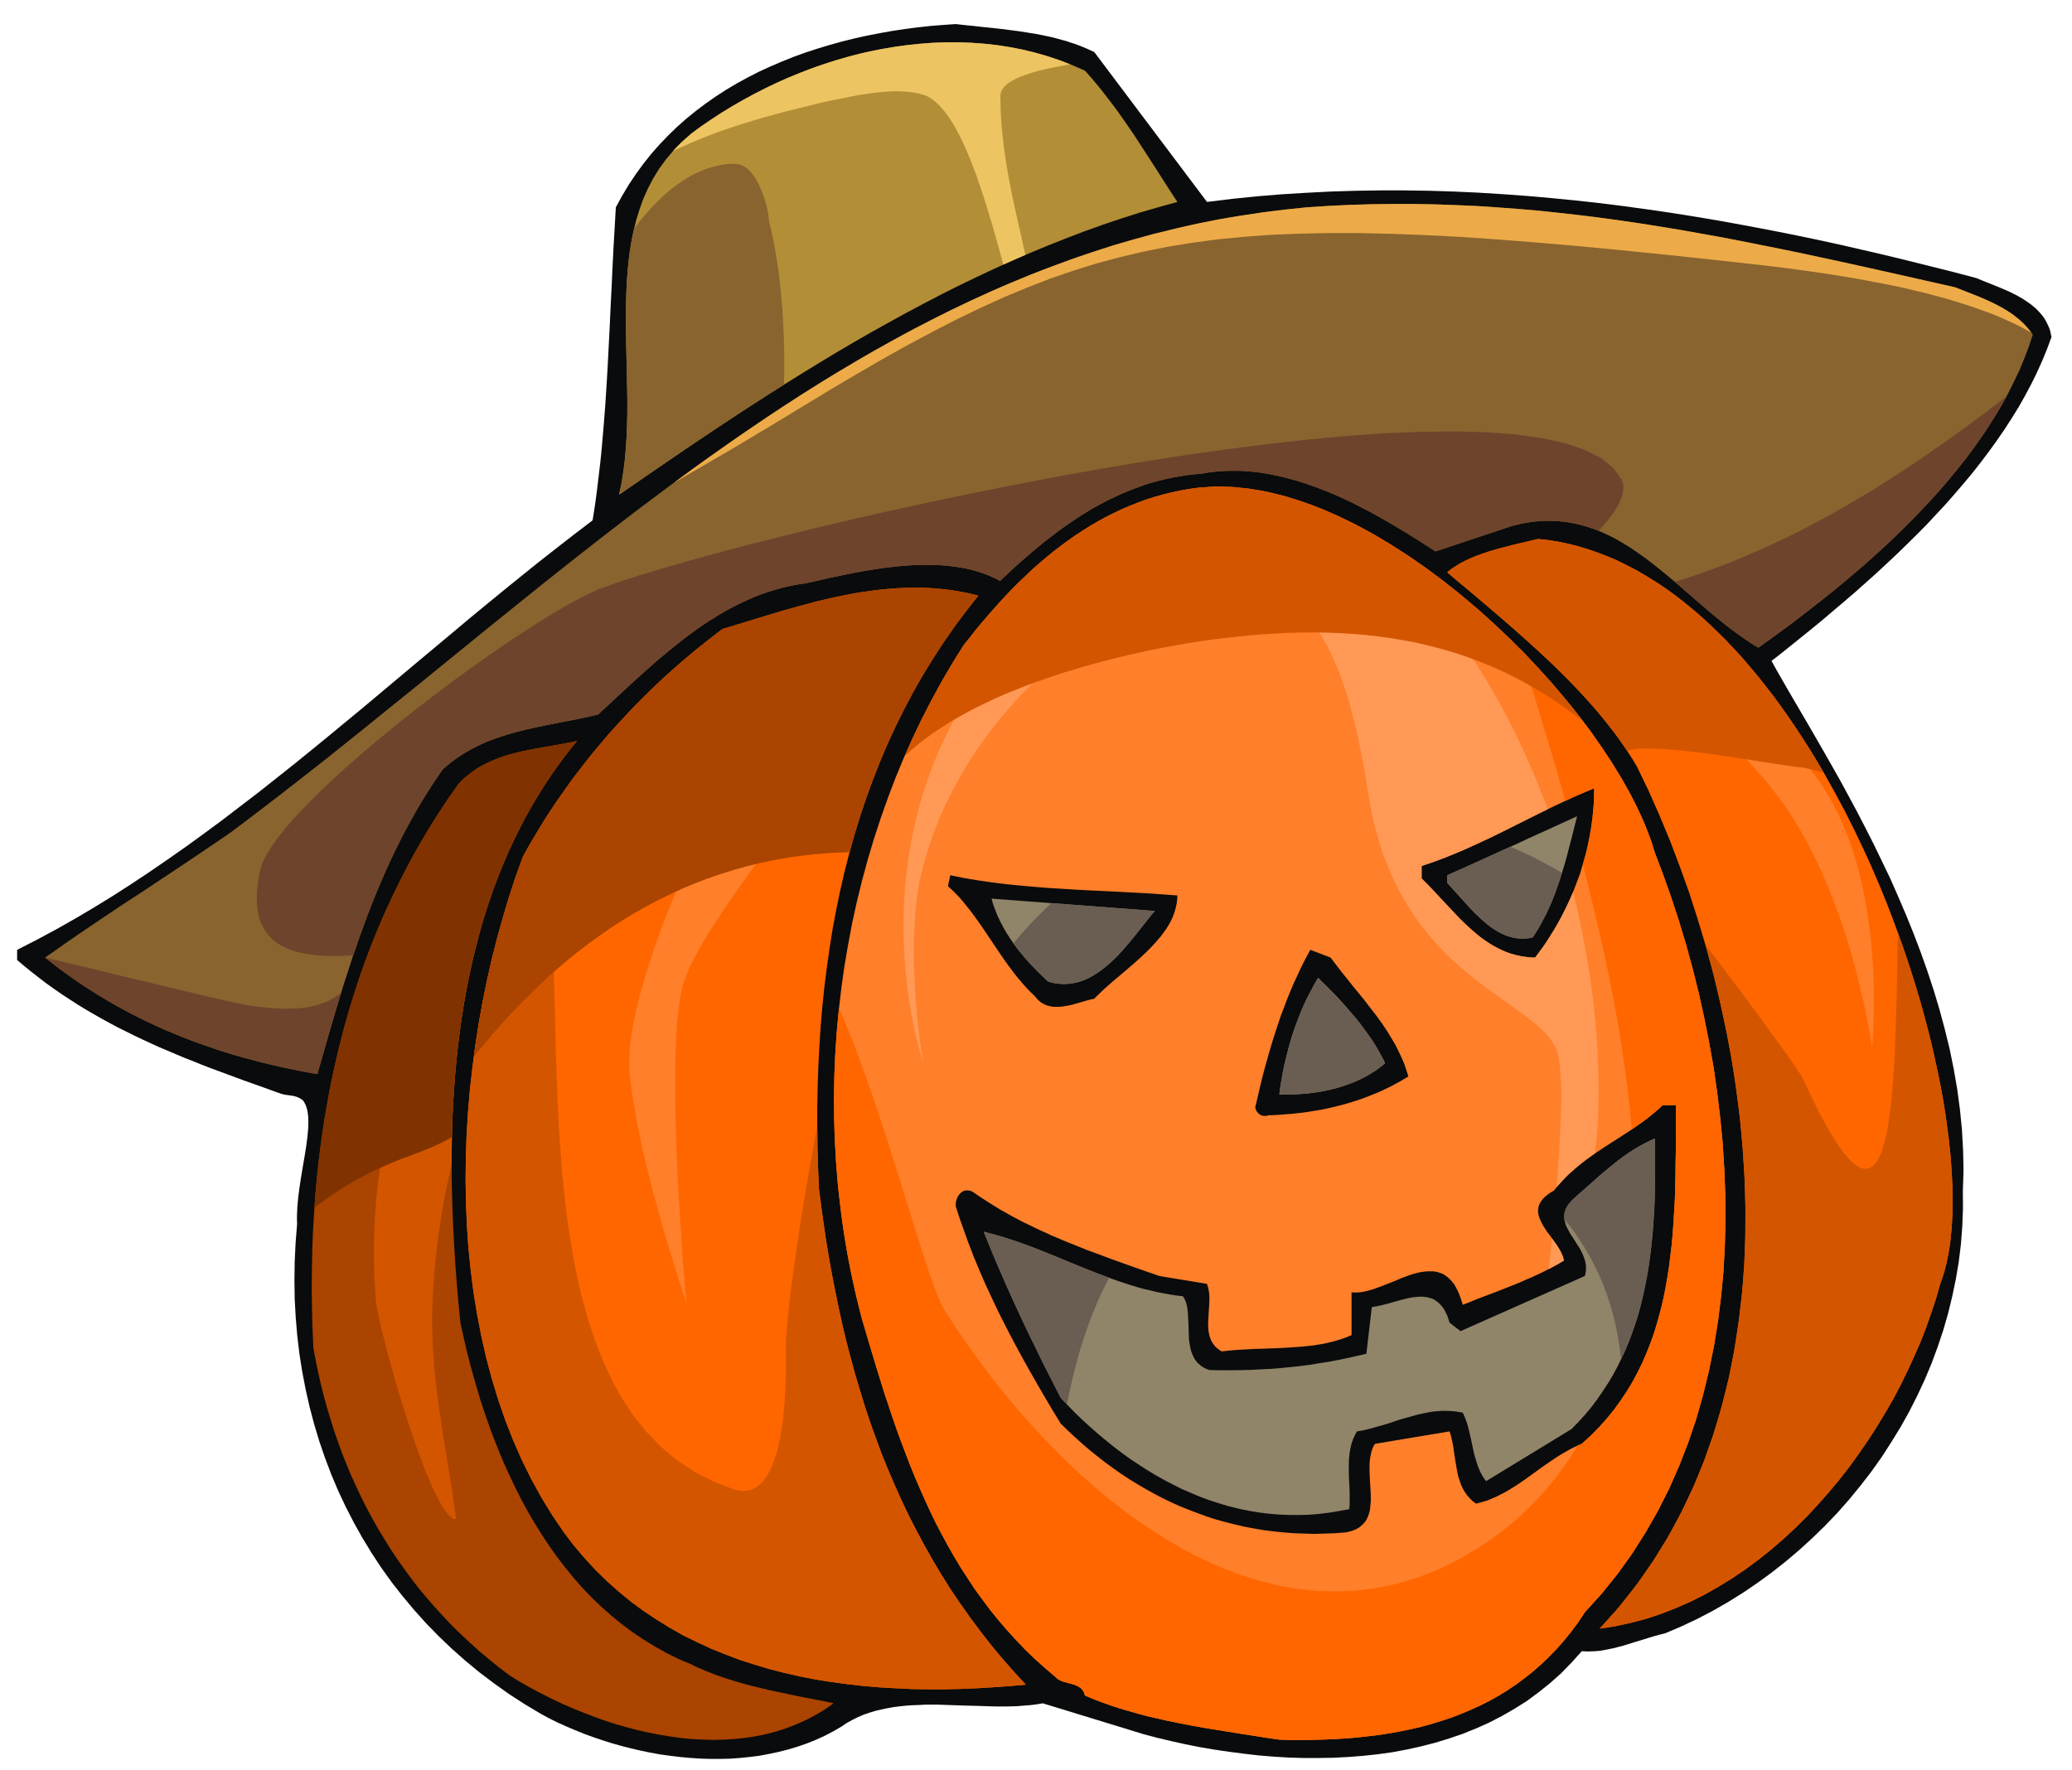
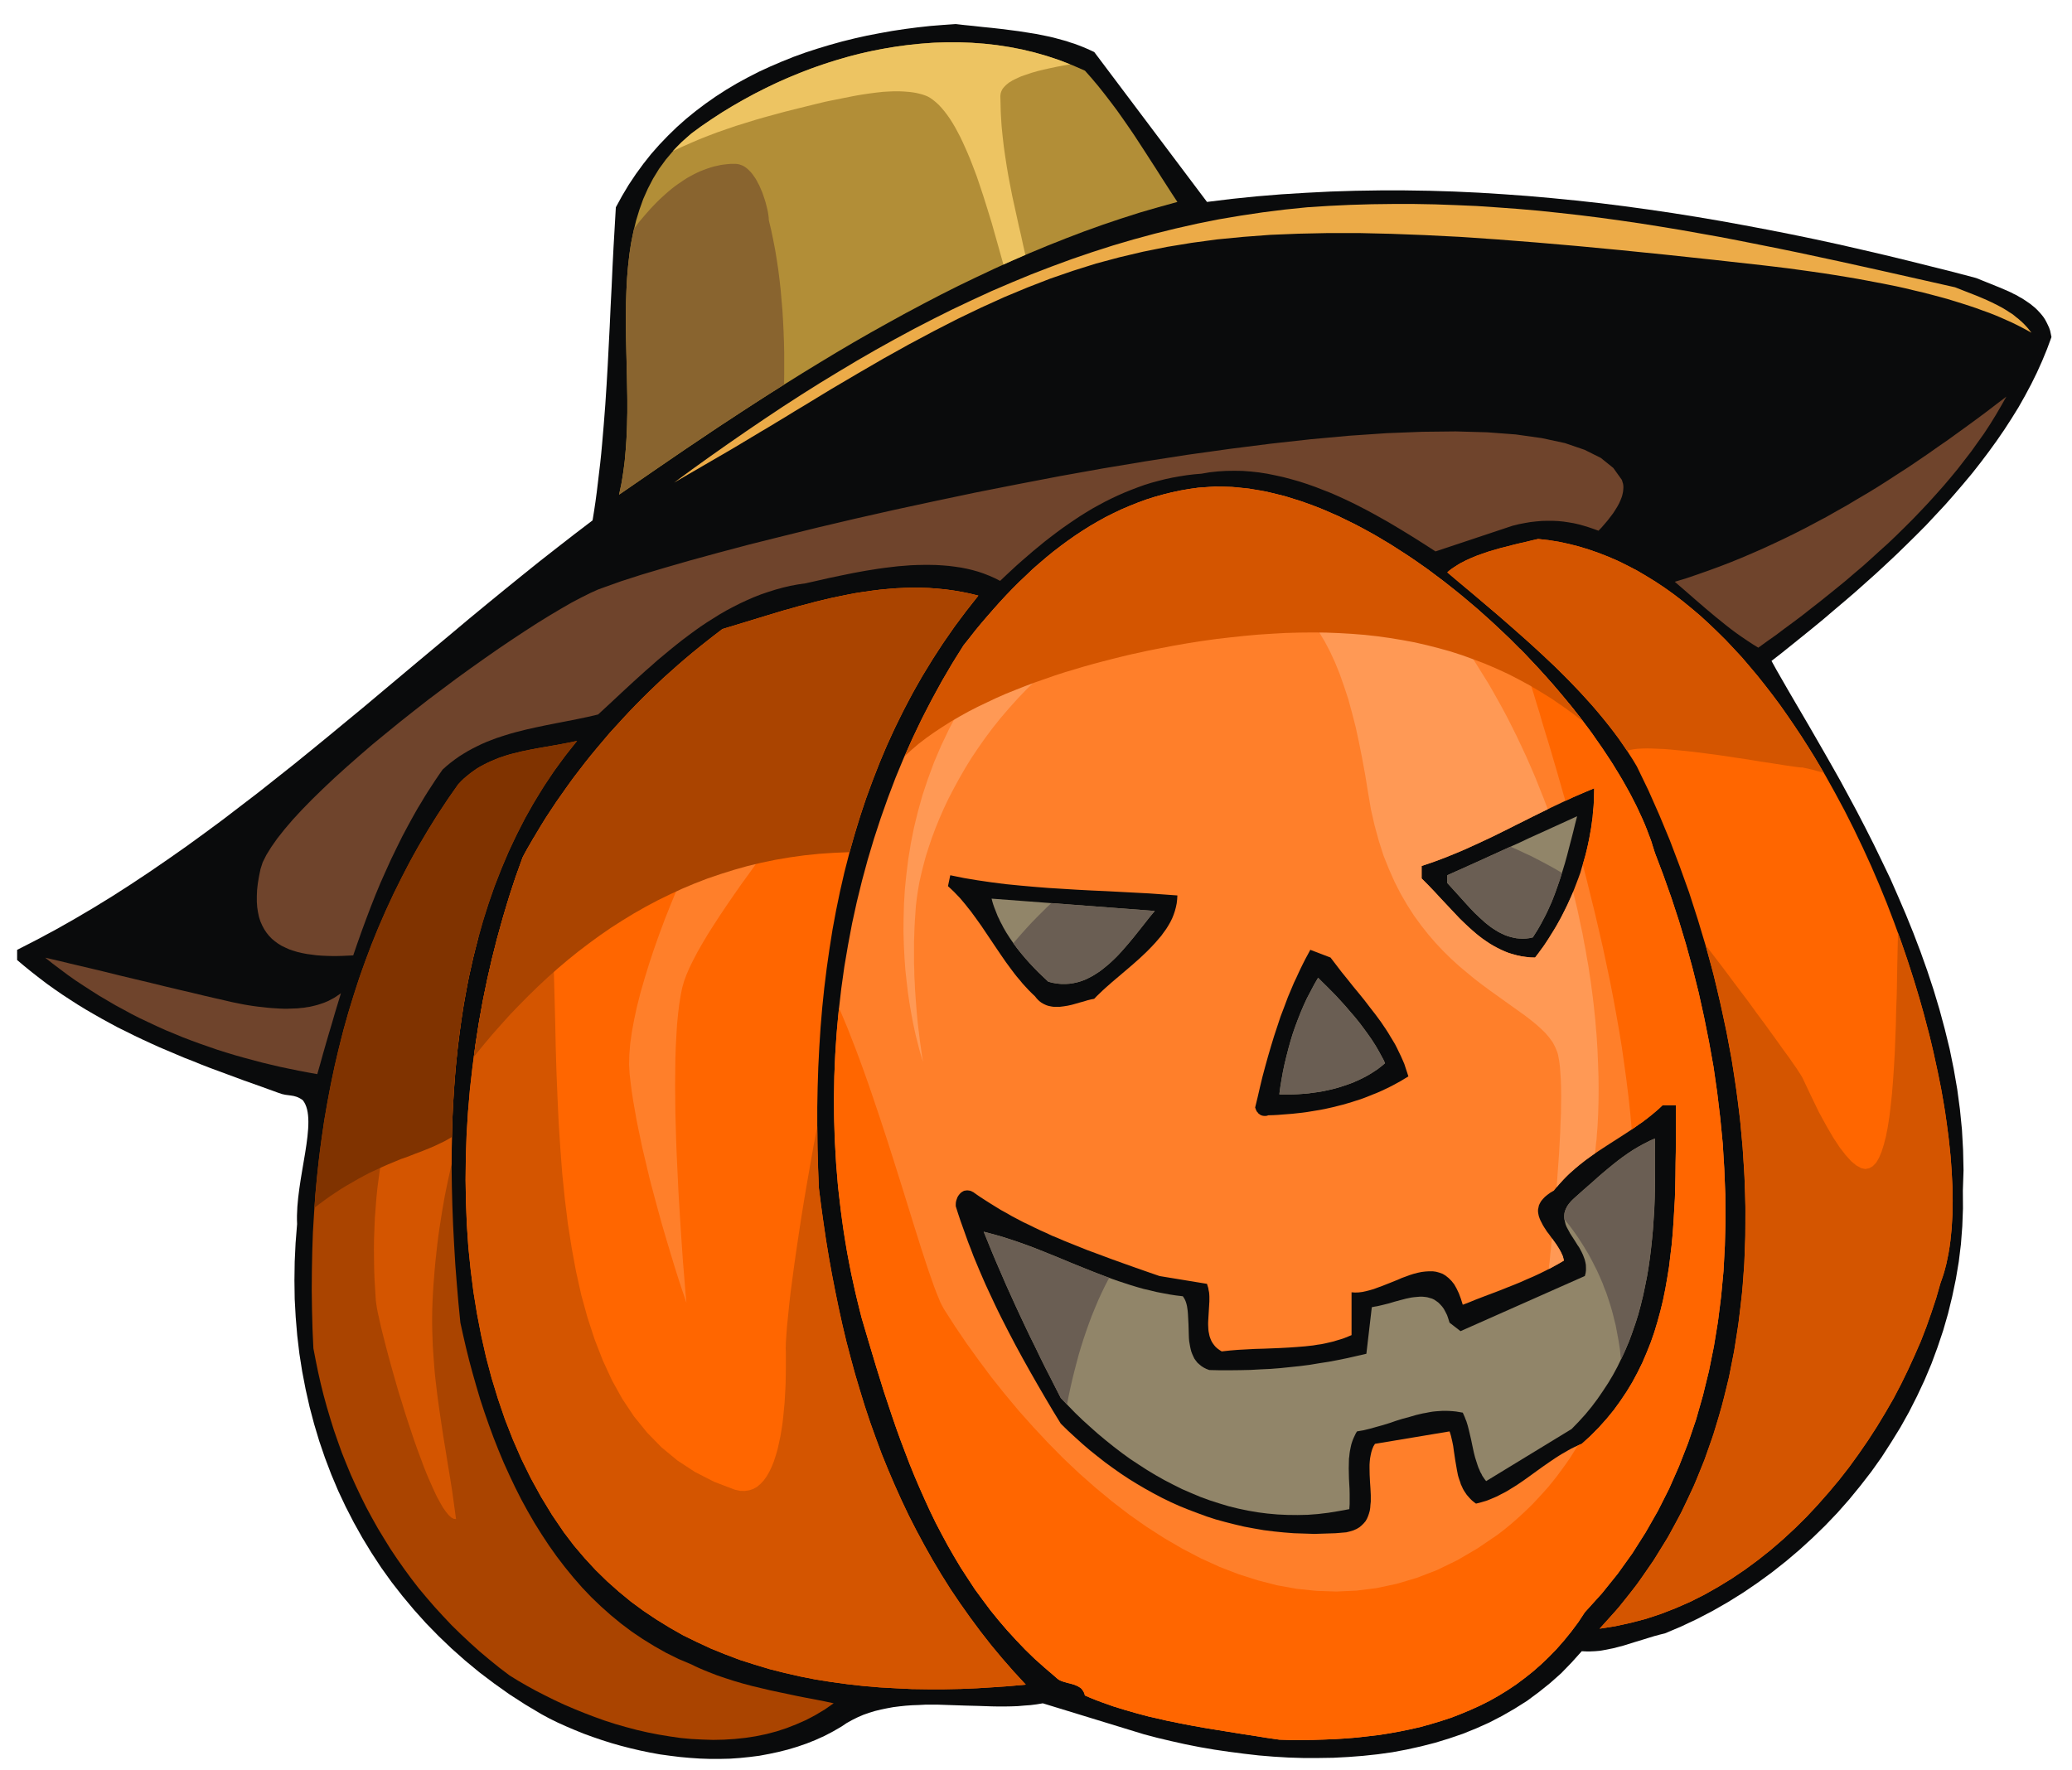
<svg xmlns="http://www.w3.org/2000/svg" version="1.0" viewBox="0 0 550 470">
  <g transform="matrix(3 0 0 3 -6e-4 9.409)">
    <g transform="translate(1.517 -1.011)" fill-rule="evenodd">
      <path d="m95.299 2.473 9.981 13.272 2.19-0.268 2.19-0.225 2.19-0.18 2.19-0.135 2.2-0.112 2.18-0.068 2.18-0.033h2.18l2.18 0.033 2.18 0.068 2.18 0.101 2.16 0.135 2.16 0.157 2.16 0.191 2.16 0.214 2.14 0.236 2.14 0.269 2.13 0.293 2.13 0.314 2.12 0.338 2.11 0.359 2.1 0.382 2.09 0.394 2.1 0.415 2.07 0.428 2.07 0.449 2.06 0.472 2.03 0.472 2.04 0.495 2.02 0.505 2.02 0.506 2 0.528 0.98 0.394 1.03 0.416 0.53 0.224 0.53 0.236 0.26 0.135 0.26 0.124 0.24 0.146 0.25 0.135 0.24 0.157 0.23 0.157 0.23 0.158 0.21 0.168 0.22 0.18 0.2 0.191 0.18 0.191 0.18 0.203 0.17 0.213 0.15 0.225 0.13 0.236 0.12 0.247 0.12 0.259 0.09 0.258 0.06 0.281 0.06 0.292-0.39 1.057-0.43 1.045-0.47 1.045-0.51 1.034-0.54 1.012-0.57 1.011-0.62 1-0.64 0.989-0.68 0.989-0.7 0.967-0.72 0.955-0.75 0.955-0.78 0.933-0.8 0.933-0.8 0.91-0.85 0.911-0.84 0.899-0.87 0.876-0.89 0.877-0.89 0.865-0.9 0.843-0.91 0.843-0.92 0.821-0.92 0.82-0.93 0.798-0.93 0.787-0.92 0.786-0.93 0.765-0.93 0.753-0.92 0.741-0.91 0.731-0.91 0.708 0.44 0.798 0.49 0.854 0.53 0.922 0.57 0.977 1.25 2.136 1.36 2.36 0.71 1.247 0.73 1.293 0.73 1.348 0.75 1.394 0.74 1.427 0.74 1.461 0.73 1.506 0.74 1.54 0.69 1.573 0.69 1.608 0.66 1.629 0.63 1.652 0.6 1.686 0.56 1.697 0.52 1.731 0.47 1.742 0.43 1.753 0.36 1.765 0.31 1.787 0.24 1.786 0.18 1.799 0.1 1.798 0.04 1.809-0.06 1.8 0.01 1.58-0.06 1.58-0.12 1.57-0.19 1.55-0.26 1.55-0.32 1.53-0.37 1.52-0.43 1.49-0.5 1.49-0.54 1.46-0.61 1.45-0.66 1.41-0.71 1.4-0.76 1.36-0.82 1.33-0.85 1.32-0.91 1.28-0.96 1.24-0.99 1.21-1.04 1.18-1.08 1.13-1.12 1.09-1.16 1.06-1.19 1.01-1.24 0.98-1.26 0.92-1.29 0.88-1.33 0.83-1.36 0.78-1.38 0.72-1.42 0.67-1.44 0.61-0.45 0.11-0.45 0.12-0.46 0.14-0.45 0.14-0.92 0.28-0.93 0.29-0.92 0.24-0.92 0.18-0.24 0.04-0.22 0.02-0.24 0.02-0.24 0.01-0.22 0.01h-0.24l-0.46-0.02-0.9 1-0.92 0.95-0.98 0.87-1.01 0.81-1.04 0.77-1.08 0.68-1.11 0.64-1.14 0.59-1.16 0.52-1.19 0.48-1.2 0.41-1.24 0.38-1.25 0.32-1.26 0.28-1.28 0.24-1.29 0.18-1.31 0.14-1.3 0.1-1.33 0.07-1.32 0.02h-1.33l-1.31-0.04-1.33-0.08-1.32-0.11-1.3-0.15-1.3-0.17-1.3-0.19-1.28-0.22-1.27-0.25-1.25-0.28-1.23-0.29-1.212-0.32-8.944-2.74-0.54 0.09-0.552 0.07-0.562 0.04-0.574 0.05-0.562 0.02-0.585 0.01h-0.574l-0.585-0.01-1.17-0.04-1.181-0.03-2.363-0.08h-1.158l-0.574 0.03-0.574 0.02-0.574 0.04-0.562 0.06-0.552 0.07-0.54 0.1-0.54 0.11-0.528 0.13-0.529 0.16-0.506 0.18-0.507 0.22-0.483 0.24-0.484 0.27-0.461 0.31-0.743 0.43-0.765 0.4-0.776 0.35-0.799 0.32-0.81 0.28-0.832 0.25-0.833 0.21-0.844 0.18-0.854 0.16-0.867 0.11-0.877 0.09-0.866 0.06-0.889 0.02h-0.878l-0.889-0.03-0.888-0.06-0.878-0.08-0.888-0.11-0.878-0.12-0.878-0.16-0.866-0.18-0.855-0.2-0.855-0.22-0.844-0.24-0.821-0.26-0.821-0.28-0.799-0.29-0.787-0.32-0.776-0.33-0.754-0.34-0.732-0.36-0.72-0.39-1.44-0.86-1.394-0.9-1.35-0.96-1.294-0.98-1.26-1.04-1.204-1.07-1.148-1.1-1.113-1.14-1.058-1.18-1.012-1.21-0.968-1.24-0.911-1.27-0.866-1.32-0.81-1.33-0.765-1.37-0.709-1.38-0.664-1.41-0.607-1.44-0.563-1.48-0.506-1.48-0.45-1.5-0.405-1.53-0.349-1.55-0.304-1.58-0.247-1.57-0.191-1.61-0.135-1.61-0.09-1.62-0.023-1.65 0.023-1.65 0.079-1.66 0.134-1.68c-0.199-3.911 1.931-9.197 0.5-10.958-0.805-0.586-1.26-0.29-2.153-0.647l-1.519-0.551-1.519-0.539-1.519-0.562-1.518-0.562-0.754-0.293-0.742-0.303-0.754-0.292-0.743-0.315-0.742-0.315-0.743-0.314-0.742-0.337-0.732-0.338-0.731-0.348-0.72-0.36-0.731-0.358-0.709-0.382-0.72-0.394-0.709-0.404-0.698-0.406-0.698-0.426-0.698-0.45-0.686-0.45-0.686-0.472-0.675-0.482-0.664-0.506-0.664-0.518-0.652-0.528-0.652-0.55v-0.899l1.71-0.877 1.699-0.91 1.687-0.955 1.676-0.989 1.665-1.023 1.643-1.056 1.642-1.091 1.62-1.112 1.62-1.135 1.609-1.169 1.598-1.18 3.172-2.428 1.575-1.247 1.575-1.248 1.564-1.27 1.553-1.27 1.563-1.292 1.553-1.281 1.552-1.304 3.094-2.596 3.094-2.585 1.541-1.293 1.553-1.281 1.552-1.27 1.552-1.258 1.553-1.248 1.564-1.225 1.563-1.214 1.576-1.202 0.134-0.832 0.124-0.832 0.113-0.842 0.101-0.843 0.101-0.855 0.101-0.842 0.09-0.855 0.079-0.865 0.147-1.719 0.134-1.731 0.113-1.731 0.101-1.742 0.18-3.506 0.079-1.754 0.09-1.753 0.079-1.753 0.09-1.753 0.101-1.742 0.101-1.754 0.552-1.011 0.584-0.978 0.63-0.944 0.664-0.91 0.686-0.866 0.732-0.831 0.765-0.798 0.787-0.764 0.822-0.731 0.843-0.685 0.878-0.663 0.9-0.629 0.922-0.596 0.945-0.562 0.968-0.528 0.99-0.506 1.001-0.461 1.024-0.438 1.035-0.416 1.057-0.382 1.069-0.348 1.08-0.326 1.091-0.303 1.091-0.27 1.103-0.247 1.114-0.214 1.125-0.202 1.114-0.169 1.124-0.146 1.126-0.124 1.124-0.09 1.126-0.079 0.787 0.09 0.799 0.079 0.798 0.09 0.799 0.079 0.799 0.09 0.799 0.101 0.787 0.101 0.788 0.124 0.776 0.124 0.776 0.157 0.383 0.079 0.382 0.09 0.371 0.101 0.372 0.101 0.371 0.101 0.36 0.124 0.36 0.112 0.36 0.135 0.349 0.135 0.348 0.146 0.349 0.157 0.338 0.157z" fill="#0a0b0c" />
      <path d="m94.478 4.125 0.607 0.686 0.585 0.697 0.562 0.708 0.552 0.719 0.54 0.719 0.517 0.731 0.507 0.731 0.506 0.742 0.484 0.742 0.483 0.742 0.469 0.73 0.48 0.742 0.47 0.742 0.47 0.73 0.47 0.731 0.48 0.73-1.67 0.461-1.664 0.483-1.654 0.529-1.631 0.55-1.631 0.585-1.62 0.618-1.609 0.64-1.597 0.664-1.598 0.685-1.575 0.719-1.575 0.742-1.564 0.753-1.563 0.787-1.553 0.809-1.541 0.82-1.53 0.843-1.53 0.854-1.53 0.877-1.507 0.888-1.508 0.91-1.508 0.922-1.496 0.933-1.496 0.944-1.485 0.955-1.485 0.967-1.485 0.977-1.474 0.989-1.473 0.989-2.926 2.001-2.924 2.012 0.213-0.989 0.158-1.012 0.135-1.034 0.09-1.045 0.067-1.057 0.045-1.056 0.023-1.079v-1.079l-0.034-2.18-0.056-2.192-0.023-1.09-0.011-1.09v-1.079l0.011-1.079 0.034-1.067 0.056-1.057 0.09-1.045 0.113-1.034 0.157-1.023 0.203-1 0.236-0.978 0.293-0.955 0.337-0.944 0.405-0.91 0.461-0.888 0.529-0.866 0.608-0.831 0.674-0.798 0.754-0.765 0.833-0.741 0.889-0.652 0.922-0.629 0.956-0.618 0.968-0.584 0.99-0.573 1.001-0.539 1.035-0.517 1.046-0.494 1.058-0.461 1.08-0.438 1.091-0.405 1.103-0.371 1.124-0.337 1.114-0.315 1.136-0.27 1.148-0.236 1.136-0.202 1.159-0.169 1.147-0.124 1.159-0.09 1.159-0.045h1.159l1.147 0.034 1.148 0.09 1.147 0.124 1.148 0.18 1.125 0.214 1.125 0.27 1.113 0.326 1.114 0.371 1.092 0.427 1.08 0.472z" fill="#b28e37" />
-       <path d="m171.47 23.298 1.9 0.742 0.49 0.202 0.47 0.213 0.47 0.214 0.46 0.236 0.46 0.258 0.44 0.259 0.42 0.292 0.2 0.146 0.2 0.158 0.2 0.157 0.19 0.168 0.18 0.18 0.17 0.18 0.16 0.191 0.17 0.191 0.15 0.202 0.15 0.203-0.35 1.056-0.4 1.045-0.42 1.023-0.49 1.023-0.5 1.011-0.54 0.989-0.59 0.989-0.62 0.978-0.64 0.967-0.67 0.944-0.7 0.944-0.73 0.921-0.76 0.922-0.77 0.899-0.8 0.888-0.82 0.876-0.83 0.866-0.86 0.854-0.87 0.843-0.87 0.82-0.9 0.821-0.9 0.798-0.92 0.786-0.92 0.776-0.92 0.753-0.93 0.742-0.94 0.73-0.93 0.719-0.92 0.708-0.94 0.686-0.92 0.674-0.92 0.652-0.67-0.416-0.65-0.438-0.65-0.461-0.63-0.472-0.63-0.494-0.63-0.517-0.62-0.517-0.61-0.529-1.22-1.056-1.23-1.056-0.62-0.517-0.62-0.506-0.62-0.495-0.63-0.472-0.63-0.449-0.64-0.438-0.65-0.405-0.66-0.382-0.67-0.337-0.68-0.315-0.7-0.27-0.72-0.236-0.72-0.18-0.76-0.146-0.75-0.09-0.79-0.033-0.8 0.011-0.83 0.079-0.84 0.146-0.88 0.202-6.81 2.27-0.94-0.607-1.01-0.64-1.08-0.663-1.15-0.686-1.2-0.674-0.62-0.337-0.63-0.326-0.64-0.326-0.66-0.315-0.66-0.303-0.67-0.293-0.69-0.269-0.69-0.27-0.7-0.247-0.69-0.225-0.71-0.202-0.72-0.191-0.72-0.158-0.72-0.146-0.72-0.112-0.72-0.079-0.73-0.056-0.73-0.011-0.74 0.011-0.72 0.045-0.73 0.079-0.72 0.123-0.66 0.056-0.65 0.079-0.64 0.101-0.63 0.113-0.63 0.134-0.62 0.158-0.62 0.168-0.609 0.191-0.596 0.214-0.585 0.225-0.585 0.236-0.585 0.258-0.574 0.27-0.562 0.281-0.563 0.303-0.551 0.304-0.54 0.326-0.54 0.337-0.54 0.359-0.529 0.36-0.529 0.371-0.517 0.382-0.517 0.393-0.507 0.394-0.506 0.416-0.506 0.415-0.495 0.428-0.495 0.427-0.495 0.438-0.484 0.449-0.484 0.45-0.472 0.45-0.462-0.236-0.483-0.214-0.484-0.191-0.495-0.169-0.518-0.146-0.517-0.123-0.517-0.101-0.54-0.079-0.54-0.068-0.552-0.045-0.551-0.033-0.551-0.011h-0.563l-0.562 0.011-0.574 0.022-0.563 0.045-0.573 0.045-0.574 0.068-0.563 0.067-0.573 0.079-0.563 0.09-0.562 0.089-0.563 0.102-0.551 0.101-1.102 0.225-1.069 0.224-1.035 0.236-1.002 0.225-0.686 0.101-0.675 0.124-0.663 0.157-0.653 0.18-0.641 0.202-0.63 0.214-0.63 0.247-0.619 0.27-0.607 0.281-0.597 0.303-0.596 0.315-0.585 0.337-0.574 0.36-0.574 0.359-0.573 0.383-0.551 0.393-0.563 0.416-0.551 0.416-0.54 0.427-0.54 0.438-0.54 0.449-0.54 0.45-0.529 0.472-0.529 0.461-1.057 0.955-1.047 0.967-1.034 0.966-1.047 0.967-0.911 0.213-0.911 0.191-0.911 0.18-0.923 0.18-0.911 0.18-0.912 0.191-0.9 0.202-0.888 0.225-0.45 0.123-0.439 0.135-0.427 0.135-0.439 0.146-0.417 0.158-0.427 0.168-0.416 0.18-0.417 0.202-0.404 0.203-0.394 0.213-0.394 0.236-0.394 0.247-0.382 0.27-0.372 0.281-0.371 0.304-0.349 0.314-0.528 0.764-0.518 0.776-0.484 0.775-0.483 0.787-0.461 0.798-0.878 1.596-0.416 0.82-0.405 0.81-0.394 0.831-0.383 0.821-0.36 0.831-0.36 0.843-0.348 0.843-0.338 0.843-0.326 0.854-0.63 1.708-0.292 0.866-0.304 0.854-0.282 0.877-0.562 1.73-0.27 0.877-0.529 1.753-0.517 1.765-0.506 1.764-0.507 1.765-0.821-0.147-0.821-0.157-0.821-0.168-0.81-0.169-0.81-0.191-0.799-0.191-0.81-0.214-0.788-0.213-0.799-0.225-0.787-0.236-0.776-0.247-0.777-0.27-0.776-0.27-0.776-0.281-0.754-0.292-0.765-0.315-0.753-0.314-0.743-0.337-0.754-0.349-0.731-0.359-0.731-0.371-0.732-0.382-0.72-0.394-0.72-0.416-0.709-0.427-0.698-0.438-0.709-0.45-0.686-0.472-0.686-0.483-0.686-0.494-0.675-0.517-0.664-0.529 0.979-0.685 0.99-0.697 1.012-0.697 1.013-0.685 2.07-1.394 1.046-0.697 1.057-0.685 1.058-0.697 1.058-0.708 1.057-0.697 1.057-0.708 1.058-0.708 2.092-1.416 1.036-0.719 2.801-2.124 2.79-2.158 2.779-2.18 2.767-2.214 5.524-4.462 5.512-4.484 2.757-2.226 2.767-2.225 2.779-2.203 2.778-2.169 2.802-2.146 2.812-2.102 2.835-2.068 2.847-2.012 2.88-1.955 2.902-1.888 2.925-1.832 2.97-1.742 2.993-1.675 3.026-1.584 3.071-1.495 3.116-1.394 3.15-1.281 3.207-1.18 3.24-1.068 3.312-0.933 3.35-0.809 3.41-0.674 3.46-0.528 3.53-0.394 1.92-0.123 1.89-0.09 1.89-0.056 1.87-0.023h1.88l1.86 0.034 1.86 0.067 1.83 0.079 1.83 0.124 1.84 0.135 1.81 0.157 1.81 0.191 1.8 0.202 1.8 0.225 1.79 0.247 1.78 0.259 1.77 0.281 1.77 0.292 1.77 0.315 1.76 0.314 1.75 0.337 1.75 0.349 1.74 0.348 1.75 0.36 3.46 0.742 3.46 0.764 3.44 0.775 3.44 0.776z" fill="#89642f" />
      <path d="m144.91 73.344 0.74 1.955 0.71 2.001 0.67 2.045 0.63 2.09 0.58 2.113 0.54 2.158 0.48 2.169 0.44 2.203 0.4 2.225 0.32 2.237 0.27 2.247 0.22 2.259 0.14 2.274 0.09 2.27 0.02 2.27-0.06 2.26-0.12 2.24-0.21 2.24-0.28 2.23-0.36 2.2-0.44 2.18-0.53 2.16-0.6 2.11-0.71 2.09-0.8 2.05-0.88 2-0.99 1.96-1.09 1.91-1.18 1.86-1.29 1.8-1.4 1.74-1.51 1.67-0.58 0.88-0.62 0.83-0.64 0.79-0.65 0.74-0.69 0.71-0.7 0.67-0.72 0.63-0.73 0.58-0.75 0.56-0.78 0.52-0.8 0.49-0.8 0.45-0.82 0.41-0.84 0.38-0.86 0.36-0.85 0.33-0.89 0.29-0.89 0.27-0.9 0.25-0.91 0.21-0.93 0.19-0.94 0.17-0.94 0.15-0.95 0.11-0.97 0.11-0.96 0.08-0.97 0.06-0.99 0.04-0.98 0.03-0.99 0.01h-1l-0.99-0.03-1.12-0.16-1.11-0.18-1.11-0.17-1.12-0.18-1.11-0.18-1.1-0.18-1.11-0.2-1.09-0.21-1.08-0.22-1.08-0.25-0.54-0.12-0.525-0.14-0.529-0.14-0.517-0.15-0.529-0.15-0.518-0.16-0.517-0.16-0.506-0.18-0.507-0.18-0.506-0.19-0.495-0.2-0.483-0.21-0.034-0.12-0.034-0.1-0.045-0.1-0.056-0.09-0.057-0.08-0.056-0.08-0.067-0.07-0.079-0.05-0.079-0.06-0.079-0.04-0.078-0.05-0.09-0.03-0.18-0.08-0.203-0.06-0.393-0.1-0.406-0.12-0.191-0.07-0.18-0.09-0.079-0.06-0.078-0.06-0.158-0.14-0.922-0.79-0.889-0.79-0.855-0.83-0.81-0.85-0.788-0.86-0.753-0.88-0.731-0.9-0.687-0.92-0.675-0.92-0.63-0.96-0.618-0.95-0.586-0.98-0.562-0.98-0.54-1-0.529-1.01-0.495-1.02-0.472-1.03-0.462-1.04-0.45-1.05-0.427-1.05-0.405-1.06-0.405-1.07-0.383-1.06-0.371-1.08-0.72-2.16-0.337-1.09-0.338-1.08-0.652-2.18-0.642-2.17-0.472-1.9-0.428-1.91-0.371-1.93-0.315-1.94-0.27-1.94-0.225-1.94-0.169-1.96-0.112-1.966-0.068-1.956-0.022-1.966 0.034-1.956 0.078-1.955 0.136-1.956 0.18-1.955 0.224-1.934 0.27-1.933 0.327-1.921 0.36-1.911 0.416-1.899 0.461-1.877 0.506-1.866 0.552-1.843 0.596-1.821 0.641-1.809 0.675-1.776 0.732-1.764 0.776-1.731 0.81-1.697 0.866-1.675 0.9-1.652 0.945-1.607 0.979-1.573 0.528-0.663 0.518-0.663 0.54-0.652 0.54-0.63 0.551-0.629 0.551-0.618 0.563-0.607 0.574-0.596 0.573-0.573 0.597-0.562 0.585-0.562 0.607-0.528 0.619-0.528 0.619-0.506 0.63-0.483 0.641-0.472 0.641-0.45 0.664-0.438 0.664-0.416 0.675-0.393 0.686-0.382 0.698-0.349 0.708-0.337 0.709-0.303 0.731-0.292 0.732-0.27 0.742-0.236 0.76-0.214 0.77-0.191 0.78-0.168 0.78-0.135 0.81-0.113 1.47-0.101 1.5 0.034 1.53 0.157 1.56 0.27 1.56 0.382 1.58 0.495 1.58 0.584 1.59 0.686 1.58 0.775 1.59 0.865 1.56 0.933 1.57 1.012 1.54 1.067 1.52 1.136 1.49 1.191 1.47 1.236 1.41 1.27 1.4 1.315 1.34 1.349 1.29 1.371 1.25 1.393 1.18 1.405 1.14 1.405 1.06 1.416 0.98 1.405 0.93 1.405 0.83 1.382 0.76 1.36 0.67 1.337 0.58 1.293 0.49 1.27 0.39 1.214zm1.86 22.331v2.056l-0.01 2.068-0.02 1.031-0.01 1.04-0.02 1.02-0.03 1.03-0.06 1.03-0.06 1.02-0.07 1.01-0.09 1.01-0.24 2-0.16 0.99-0.17 0.97-0.2 0.98-0.23 0.95-0.26 0.95-0.28 0.93-0.32 0.92-0.36 0.9-0.38 0.89-0.43 0.87-0.46 0.86-0.51 0.84-0.55 0.82-0.58 0.8-0.63 0.77-0.69 0.77-0.73 0.74-0.78 0.71-0.31 0.13-0.31 0.14-0.29 0.14-0.29 0.16-0.29 0.17-0.3 0.17-0.29 0.18-0.28 0.18-0.56 0.38-0.56 0.39-0.57 0.41-0.55 0.4-0.56 0.4-0.56 0.38-0.3 0.19-0.28 0.17-0.29 0.18-0.29 0.16-0.3 0.15-0.3 0.16-0.3 0.13-0.31 0.13-0.3 0.12-0.33 0.1-0.31 0.09-0.33 0.08-0.19-0.14-0.18-0.15-0.16-0.16-0.15-0.17-0.14-0.16-0.24-0.36-0.1-0.18-0.09-0.2-0.09-0.19-0.06-0.2-0.07-0.19-0.07-0.21-0.06-0.21-0.04-0.21-0.04-0.2-0.15-0.87-0.13-0.87-0.06-0.44-0.09-0.44-0.05-0.21-0.05-0.22-0.06-0.2-0.07-0.21-6.6 1.1-0.14 0.23-0.1 0.24-0.08 0.26-0.06 0.27-0.05 0.27-0.03 0.28-0.02 0.29v0.29l0.01 0.6 0.03 0.61 0.04 0.6 0.03 0.6v0.57l-0.03 0.28-0.02 0.27-0.04 0.26-0.07 0.25-0.08 0.23-0.1 0.23-0.12 0.21-0.16 0.19-0.18 0.18-0.2 0.17-0.25 0.15-0.27 0.12-0.32 0.1-0.33 0.08-0.95 0.08-0.93 0.03-0.94 0.03-1.82-0.06-0.89-0.07-0.89-0.09-0.87-0.11-0.87-0.15-0.86-0.16-0.85-0.2-0.83-0.21-0.84-0.23-0.8-0.26-0.82-0.3-0.79-0.3-0.79-0.32-0.78-0.35-0.76-0.37-0.76-0.4-0.739-0.41-0.731-0.43-0.731-0.45-0.709-0.47-0.709-0.5-0.686-0.5-0.675-0.53-0.675-0.54-0.653-0.56-0.652-0.59-0.641-0.59-0.619-0.61-0.698-1.14-0.686-1.16-0.675-1.16-0.663-1.16-0.653-1.17-0.641-1.18-0.619-1.18-0.607-1.19-0.293-0.59-0.293-0.61-0.562-1.2-0.281-0.61-0.27-0.62-0.259-0.6-0.518-1.24-0.236-0.63-0.247-0.63-0.675-1.89-0.214-0.64-0.202-0.64v-0.17l0.011-0.17 0.033-0.16 0.057-0.16 0.056-0.15 0.079-0.13 0.101-0.13 0.101-0.11 0.056-0.04 0.068-0.05 0.056-0.03 0.068-0.04 0.067-0.03 0.079-0.01 0.068-0.01 0.078-0.01h0.079l0.079 0.01 0.078 0.01 0.09 0.02 0.079 0.03 0.09 0.05 0.09 0.04 0.09 0.07 0.461 0.32 0.462 0.3 0.472 0.3 0.484 0.3 0.472 0.29 0.496 0.27 0.483 0.28 0.99 0.52 0.507 0.24 0.506 0.25 0.506 0.24 0.518 0.23 0.506 0.24 0.517 0.21 0.529 0.23 2.092 0.84 1.058 0.39 1.069 0.4 1.057 0.38 1.069 0.38 1.055 0.37 1.07 0.37 4.2 0.69 0.05 0.18 0.06 0.18 0.03 0.19 0.04 0.19 0.02 0.19 0.01 0.2v0.42l-0.05 0.83-0.05 0.84-0.01 0.21v0.2l0.02 0.4 0.02 0.19 0.04 0.19 0.04 0.2 0.06 0.18 0.07 0.18 0.07 0.15 0.11 0.17 0.12 0.16 0.12 0.14 0.16 0.14 0.18 0.13 0.19 0.12 0.73-0.08 0.73-0.06 0.75-0.04 0.74-0.04 0.74-0.02 0.76-0.03 0.74-0.03 0.74-0.04 0.73-0.05 0.73-0.06 0.72-0.08 0.35-0.06 0.36-0.05 0.34-0.07 0.35-0.08 0.34-0.08 0.33-0.1 0.34-0.1 0.33-0.11 0.64-0.26v-3.79l0.31 0.02 0.32-0.01 0.32-0.04 0.33-0.07 0.35-0.09 0.34-0.1 0.35-0.13 0.36-0.13 0.71-0.28 0.72-0.29 0.34-0.15 0.36-0.13 0.35-0.13 0.35-0.11 0.35-0.09 0.34-0.07 0.33-0.04 0.33-0.02h0.32l0.3 0.04 0.29 0.08 0.3 0.11 0.26 0.16 0.26 0.21 0.25 0.25 0.24 0.3 0.21 0.37 0.2 0.42 0.18 0.48 0.17 0.54 0.58-0.22 0.56-0.23 0.57-0.22 0.58-0.22 0.56-0.21 0.57-0.22 0.57-0.23 0.56-0.22 0.56-0.23 0.56-0.25 0.56-0.24 0.56-0.26 0.55-0.27 0.54-0.28 0.54-0.29 0.53-0.32-0.05-0.2-0.05-0.19-0.08-0.19-0.1-0.21-0.11-0.19-0.12-0.2-0.12-0.19-0.14-0.2-0.29-0.4-0.28-0.39-0.15-0.19-0.26-0.4-0.12-0.2-0.1-0.2-0.1-0.19-0.08-0.19-0.07-0.2-0.04-0.19-0.03-0.19v-0.2l0.08-0.38 0.09-0.19 0.11-0.19 0.15-0.18 0.18-0.19 0.22-0.18 0.26-0.19 0.31-0.18 0.26-0.32 0.27-0.31 0.27-0.29 0.27-0.28 0.28-0.29 0.29-0.25 0.29-0.26 0.3-0.24 0.29-0.23 0.3-0.24 0.31-0.22 0.3-0.22 0.63-0.425 0.62-0.405 0.63-0.405 0.63-0.404 0.64-0.416 0.62-0.416 0.31-0.225 0.32-0.213 0.6-0.472 0.31-0.247 0.3-0.248 0.29-0.258 0.3-0.281h1.17zm-30.56-13.06 0.98 1.282 0.51 0.629 0.5 0.629 0.52 0.63 0.5 0.618 0.49 0.641 0.49 0.629 0.47 0.64 0.44 0.652 0.21 0.326 0.2 0.337 0.2 0.326 0.2 0.337 0.18 0.349 0.16 0.337 0.17 0.348 0.16 0.36 0.15 0.348 0.12 0.371 0.12 0.36 0.12 0.371-0.34 0.202-0.33 0.202-0.35 0.192-0.33 0.179-0.35 0.18-0.35 0.169-0.36 0.168-0.36 0.158-0.37 0.146-0.36 0.146-0.37 0.146-0.37 0.135-0.39 0.123-0.38 0.124-0.38 0.112-0.39 0.113-0.4 0.101-0.39 0.101-0.8 0.18-0.41 0.079-0.4 0.067-0.41 0.068-0.41 0.067-0.42 0.056-0.42 0.045-0.41 0.045-0.43 0.034-0.43 0.033-0.42 0.034-0.43 0.023-0.43 0.011-0.1 0.034-0.1 0.022h-0.19l-0.09-0.011-0.09-0.023-0.09-0.033-0.08-0.045-0.07-0.056-0.08-0.057-0.05-0.078-0.07-0.068-0.05-0.09-0.04-0.09-0.03-0.089-0.04-0.102 0.22-0.91 0.21-0.91 0.22-0.911 0.24-0.899 0.25-0.899 0.26-0.888 0.27-0.888 0.29-0.876 0.29-0.877 0.33-0.865 0.32-0.854 0.54-1.281 0.2-0.416 0.19-0.416 0.2-0.427 0.2-0.405 0.21-0.416 0.22-0.404 0.22-0.416 1.79 0.685zm-13.55-5.495-0.02 0.348-0.04 0.349-0.07 0.337-0.09 0.337-0.11 0.326-0.13 0.326-0.16 0.326-0.18 0.314-0.19 0.304-0.22 0.303-0.22 0.304-0.5 0.584-0.27 0.292-0.27 0.281-0.279 0.281-0.585 0.551-0.607 0.539-0.619 0.529-0.608 0.517-0.596 0.505-0.574 0.506-0.27 0.247-0.258 0.248-0.259 0.247-0.236 0.247-0.293 0.056-0.315 0.079-0.326 0.101-0.337 0.09-0.349 0.101-0.36 0.101-0.36 0.079-0.349 0.056-0.18 0.023-0.18 0.022h-0.529l-0.169-0.022-0.168-0.034-0.158-0.034-0.168-0.056-0.147-0.067-0.157-0.079-0.146-0.09-0.147-0.112-0.135-0.124-0.135-0.146-0.123-0.157-0.282-0.27-0.281-0.281-0.27-0.292-0.27-0.293-0.247-0.303-0.259-0.303-0.248-0.315-0.236-0.315-0.473-0.64-0.45-0.652-0.45-0.663-0.438-0.652-0.878-1.304-0.45-0.629-0.461-0.63-0.236-0.292-0.237-0.303-0.236-0.281-0.247-0.292-0.518-0.54-0.27-0.258-0.27-0.248 0.203-0.966 0.607 0.123 0.608 0.124 0.607 0.101 0.608 0.101 0.618 0.09 0.619 0.09 1.238 0.158 1.249 0.123 1.26 0.113 1.26 0.101 1.271 0.078 1.271 0.079 1.282 0.067 1.272 0.057 1.271 0.067 1.271 0.068 1.274 0.067 1.26 0.09 1.25 0.09zm36.88-9.486-0.01 0.506-0.01 0.517-0.03 0.506-0.05 0.506-0.04 0.505-0.07 0.506-0.07 0.495-0.09 0.505-0.09 0.495-0.1 0.494-0.12 0.495-0.12 0.494-0.14 0.484-0.15 0.494-0.14 0.483-0.17 0.472-0.36 0.944-0.19 0.472-0.42 0.922-0.21 0.45-0.23 0.449-0.23 0.45-0.25 0.438-0.52 0.854-0.27 0.427-0.27 0.416-0.29 0.405-0.29 0.404-0.3 0.393-0.41-0.011-0.41-0.045-0.39-0.056-0.37-0.079-0.37-0.101-0.38-0.112-0.34-0.135-0.35-0.157-0.34-0.169-0.33-0.18-0.32-0.191-0.32-0.213-0.31-0.214-0.31-0.236-0.29-0.236-0.3-0.258-0.29-0.259-0.29-0.27-0.28-0.269-0.29-0.281-0.55-0.585-0.55-0.584-0.56-0.596-0.56-0.607-0.56-0.584-0.57-0.573v-1.102l0.49-0.168 0.51-0.169 0.49-0.18 0.98-0.382 0.49-0.202 0.48-0.202 0.48-0.203 0.96-0.438 0.95-0.438 0.94-0.461 0.94-0.472 0.94-0.461 0.93-0.472 0.94-0.461 0.94-0.46 0.95-0.45 0.94-0.438 0.96-0.416 0.96-0.405z" fill="#ff7f2a" />
      <path d="m80.156 91.842-0.067-0.191-0.169-0.562-0.112-0.404-0.124-0.495-0.146-0.562-0.147-0.651-0.146-0.708-0.146-0.787-0.147-0.854-0.134-0.911-0.113-0.966-0.113-1.034-0.078-1.079-0.056-1.124-0.034-1.18 0.011-1.214 0.034-1.258 0.079-1.293 0.134-1.326 0.169-1.36 0.225-1.371 0.282-1.416 0.348-1.416 0.405-1.45 0.484-1.45 0.54-1.461 0.63-1.472 0.709-1.484 0.787-1.472 0.878-1.472 0.956-1.439 1.046-1.36 1.103-1.292 1.181-1.225 1.237-1.146 1.283-1.068 1.35-0.989 1.384-0.91 1.44-0.832 1.462-0.753 1.497-0.663 1.53-0.596 1.542-0.494 1.56-0.416 1.58-0.337 1.57-0.236 1.58-0.146 1.57-0.068 1.58 0.034 1.55 0.124 1.53 0.224 1.52 0.315 1.48 0.405 1.44 0.505 1.42 0.618 1.36 0.708 1.32 0.81 1.27 0.91 1.2 1.023 1.15 1.124 1.07 1.225 1 1.337 0.6 0.888 0.58 0.899 1.12 1.798 0.52 0.91 0.51 0.911 0.5 0.921 0.47 0.922 0.46 0.922 0.44 0.932 0.43 0.922 0.41 0.933 0.4 0.933 0.37 0.932 0.37 0.922 0.35 0.933-0.69 0.337-0.68 0.337-0.69 0.348-0.69 0.338-0.67 0.348-0.69 0.337-0.68 0.337-0.7 0.326-0.69 0.326-0.7 0.315-0.69 0.315-1.42 0.584-0.72 0.27-0.72 0.258-0.73 0.247v1.102l0.57 0.573 0.56 0.584 0.56 0.607 0.56 0.596 0.55 0.584 0.55 0.585 0.29 0.281 0.28 0.269 0.29 0.27 0.29 0.259 0.3 0.258 0.29 0.236 0.31 0.236 0.31 0.214 0.32 0.213 0.32 0.191 0.33 0.18 0.34 0.169 0.35 0.157 0.34 0.135 0.38 0.112 0.37 0.101 0.37 0.079 0.39 0.056 0.41 0.045 0.41 0.011 0.25-0.325 0.25-0.338 0.25-0.337 0.23-0.348 0.23-0.349 0.22-0.359 0.23-0.36 0.21-0.359 0.2-0.371 0.21-0.371 0.19-0.371 0.19-0.382 0.19-0.371 0.18-0.393 0.17-0.383 0.17-0.393 0.18 0.753 0.18 0.742 0.16 0.742 0.15 0.73 0.16 0.731 0.13 0.73 0.14 0.719 0.12 0.72 0.13 0.708 0.1 0.708 0.11 0.697 0.09 0.685 0.09 0.686 0.08 0.685 0.14 1.326 0.05 0.652 0.06 0.652 0.04 0.641 0.04 0.629 0.05 1.225 0.04 1.191 0.01 1.147-0.01 1.112-0.03 1.057-0.05 1.011-0.02 0.304-0.03 0.303-0.02 0.304-0.02 0.303-0.04 0.303-0.06 0.63-0.04 0.315-0.45 0.314-0.45 0.33-0.44 0.34-0.42 0.36-0.43 0.38-0.42 0.39-0.2 0.21-0.19 0.22-0.2 0.22-0.19 0.23 0.07-1.01 0.07-0.97 0.07-0.96 0.05-0.942 0.05-0.899 0.03-0.888 0.04-0.843 0.01-0.798 0.01-0.764-0.01-0.72-0.02-0.663-0.04-0.618-0.04-0.562-0.06-0.494-0.04-0.225-0.04-0.214-0.04-0.191-0.05-0.179-0.18-0.439-0.22-0.427-0.3-0.416-0.34-0.404-0.4-0.394-0.44-0.393-0.48-0.393-0.53-0.405-1.15-0.82-1.24-0.888-0.66-0.472-0.67-0.495-0.69-0.528-0.68-0.562-0.7-0.584-0.69-0.63-0.69-0.674-0.68-0.719-0.66-0.764-0.65-0.821-0.63-0.865-0.6-0.933-0.58-1-0.54-1.057-0.5-1.124-0.48-1.202-0.41-1.281-0.37-1.349-0.33-1.439-0.26-1.528-0.25-1.54-0.27-1.472-0.28-1.405-0.29-1.348-0.33-1.282-0.33-1.213-0.38-1.147-0.38-1.079-0.41-1.011-0.44-0.955-0.46-0.877-0.49-0.821-0.52-0.753-0.55-0.674-0.57-0.618-0.6-0.539-0.64-0.472-0.66-0.416-0.7-0.337-0.73-0.259-0.77-0.202-0.79-0.124-0.84-0.056-0.87 0.011-0.9 0.079-0.96 0.157-0.98 0.225-1.03 0.303-1.07 0.371-1.1 0.45-1.164 0.517-1.192 0.584-1.193 0.652-1.147 0.674-1.114 0.697-1.069 0.731-1.023 0.764-0.979 0.775-0.945 0.798-0.9 0.821-0.855 0.831-0.821 0.855-0.777 0.865-0.742 0.865-0.709 0.888-0.664 0.888-0.63 0.899-0.596 0.888-0.551 0.899-0.518 0.899-0.483 0.888-0.462 0.888-0.416 0.877-0.382 0.876-0.349 0.854-0.315 0.843-0.282 0.832-0.258 0.809-0.214 0.798-0.191 0.764-0.169 0.753-0.124 0.719-0.101 0.686-0.079 0.663-0.045 0.652-0.045 0.641-0.034 0.651-0.022 0.63-0.022 0.64v1.855l0.022 0.607 0.011 0.584 0.034 0.584 0.023 0.562 0.078 1.079 0.079 1.012 0.09 0.933 0.101 0.831 0.09 0.742 0.09 0.618 0.068 0.506 0.056 0.371 0.045 0.236 0.011 0.078zm55.364 18.338 0.03-0.33 0.05-0.34 0.03-0.34 0.03-0.35 0.04-0.33 0.03-0.34 0.03-0.35 0.04-0.34 0.36 0.5 0.16 0.25 0.15 0.24 0.13 0.25 0.11 0.24 0.06 0.12 0.03 0.12 0.03 0.13 0.03 0.12-0.33 0.19-0.34 0.19-0.33 0.19-0.34 0.18z" fill="#f95" />
      <path d="m170.16 111.49-0.36 1.26-0.42 1.27-0.45 1.28-0.49 1.27-0.56 1.28-0.58 1.27-0.62 1.27-0.66 1.26-0.71 1.23-0.75 1.24-0.78 1.21-0.82 1.19-0.86 1.19-0.89 1.14-0.93 1.11-0.96 1.09-0.99 1.06-1.02 1.01-1.06 0.98-1.09 0.94-1.12 0.89-1.14 0.84-1.18 0.8-1.21 0.74-1.22 0.69-1.25 0.63-1.28 0.56-1.31 0.51-1.33 0.44-1.34 0.35-1.37 0.3-1.39 0.22 1.72-1.92 1.58-2 1.44-2.08 1.32-2.13 1.19-2.21 1.07-2.26 0.95-2.31 0.83-2.36 0.71-2.42 0.61-2.44 0.49-2.48 0.39-2.52 0.3-2.53 0.2-2.56 0.09-2.57 0.01-2.59-0.08-2.58-0.16-2.599-0.24-2.585-0.33-2.574-0.39-2.573-0.48-2.551-0.54-2.518-0.59-2.506-0.67-2.461-0.73-2.428-0.77-2.394-0.84-2.337-0.87-2.293-0.93-2.237-0.96-2.169-1.02-2.112-0.37-0.619-0.39-0.606-0.4-0.607-0.42-0.607-0.44-0.585-0.46-0.595-0.47-0.585-0.48-0.584-0.49-0.573-0.51-0.562-0.51-0.573-0.53-0.551-0.54-0.562-0.54-0.551-0.55-0.539-0.57-0.54-0.56-0.528-0.57-0.528-0.58-0.528-0.57-0.517-1.16-1.023-1.16-1.012-1.15-0.977-1.14-0.967-1.13-0.944-1.09-0.921 0.18-0.158 0.19-0.146 0.2-0.135 0.21-0.135 0.21-0.134 0.21-0.124 0.23-0.112 0.23-0.124 0.48-0.214 0.49-0.202 0.51-0.18 0.52-0.18 1.08-0.314 0.55-0.135 0.55-0.146 0.56-0.135 0.55-0.124 0.55-0.135 0.54-0.123 0.92 0.101 0.91 0.146 0.89 0.191 0.88 0.225 0.89 0.27 0.87 0.303 0.86 0.337 0.86 0.371 0.84 0.416 0.84 0.438 0.82 0.484 0.82 0.505 0.81 0.54 0.8 0.573 0.79 0.607 0.77 0.629 0.77 0.652 0.75 0.686 0.75 0.719 0.74 0.73 0.72 0.765 0.72 0.775 0.69 0.809 0.7 0.832 0.67 0.843 0.67 0.865 0.66 0.888 0.64 0.91 0.63 0.922 0.62 0.933 0.61 0.955 0.6 0.967 0.9 1.528 0.87 1.562 0.85 1.585 0.81 1.607 0.78 1.63 0.75 1.64 0.71 1.652 0.68 1.664 0.64 1.674 0.61 1.675 0.57 1.674 0.54 1.664 0.5 1.652 0.46 1.652 0.43 1.63 0.38 1.607 0.35 1.596 0.32 1.562 0.26 1.528 0.23 1.506 0.19 1.473 0.15 1.429 0.1 1.38 0.07 1.34 0.02 1.28-0.02 1.24-0.07 1.18-0.11 1.12-0.16 1.06-0.2 0.98-0.25 0.91-0.29 0.85z" fill="#f60" />
-       <path d="m141.73 56.901 0.1 0.057 0.29 0.134 0.47 0.236 0.63 0.338 0.36 0.202 0.41 0.225 0.43 0.247 0.46 0.281 0.48 0.292 0.52 0.326 0.53 0.348 0.55 0.383 0.56 0.393 0.59 0.427 0.59 0.45 0.61 0.472 0.61 0.505 0.63 0.529 0.62 0.55 0.63 0.585 0.62 0.607 0.62 0.629 0.61 0.652 0.62 0.685 0.6 0.708 0.58 0.742 0.58 0.764 0.56 0.787 0.54 0.82 0.51 0.832 0.49 0.854 0.46 0.866 0.45 0.876 0.42 0.888 0.4 0.888 0.38 0.899 0.35 0.888 0.34 0.888 0.33 0.888 0.29 0.865 0.28 0.865 0.26 0.843 0.25 0.821 0.22 0.798 0.2 0.775 0.2 0.753 0.16 0.719 0.17 0.686 0.27 1.247 0.22 1.079 0.16 0.877 0.11 0.663 0.05 0.405 0.03 0.146 0.02-0.203 0.04-0.584 0.03-0.427 0.02-0.495 0.02-0.584 0.02-0.641 0.02-0.719v-0.764l-0.02-0.832-0.02-0.876-0.04-0.911-0.06-0.966-0.09-0.989-0.1-1.023-0.14-1.045-0.15-1.068-0.2-1.079-0.21-1.079-0.26-1.09-0.29-1.09-0.34-1.09-0.37-1.068-0.43-1.045-0.46-1.034-0.52-1.011-0.56-0.967-0.62-0.933-0.67-0.899-0.74-0.843-0.79-0.798-0.82-0.73-0.8-0.697-0.8-0.641-0.78-0.595-0.75-0.551-0.75-0.506-0.72-0.46-0.71-0.428-0.69-0.393-0.67-0.36-0.66-0.314-0.63-0.292-0.59-0.248-0.59-0.236-0.56-0.191-0.53-0.18-0.51-0.146-0.48-0.123-0.45-0.113-0.43-0.09-0.39-0.067-0.37-0.056-0.33-0.045-0.3-0.034-0.51-0.034-0.37-0.011-0.23 0.011h-0.07z" fill="#ff7f2a" />
      <path d="m85.05 50.585-1.091 1.383-1.047 1.404-0.99 1.428-0.933 1.438-0.9 1.473-0.844 1.483-0.799 1.517-0.754 1.529-0.708 1.539-0.664 1.574-0.619 1.585-0.585 1.595-0.54 1.619-0.495 1.629-0.461 1.641-0.428 1.664-0.382 1.674-0.349 1.686-0.315 1.697-0.27 1.708-0.247 1.731-0.214 1.731-0.18 1.742-0.146 1.742-0.113 1.764-0.09 1.765-0.056 1.764-0.034 1.787v1.776l0.023 1.798 0.045 1.789 0.078 1.8 0.192 1.52 0.214 1.53 0.224 1.52 0.248 1.51 0.27 1.5 0.292 1.5 0.304 1.48 0.326 1.48 0.349 1.47 0.383 1.46 0.394 1.45 0.427 1.43 0.439 1.43 0.472 1.42 0.506 1.41 0.518 1.4 0.562 1.38 0.586 1.37 0.607 1.35 0.641 1.35 0.675 1.32 0.709 1.32 0.731 1.3 0.777 1.3 0.798 1.27 0.844 1.25 0.878 1.24 0.911 1.23 0.945 1.21 0.99 1.19 1.024 1.17 1.068 1.16-1.44 0.13-1.44 0.1-1.44 0.09-1.44 0.06-1.44 0.03h-1.451l-1.429-0.02-1.44-0.07-1.428-0.08-1.418-0.12-1.418-0.16-1.394-0.19-1.396-0.22-1.372-0.27-1.361-0.31-1.35-0.34-1.328-0.4-1.316-0.42-1.294-0.49-1.26-0.51-1.249-0.58-1.226-0.6-1.192-0.68-1.17-0.72-1.136-0.76-1.114-0.82-1.069-0.88-1.046-0.93-1.013-0.99-0.967-1.05-0.945-1.11-0.889-1.17-1.046-1.54-0.979-1.61-0.9-1.64-0.832-1.69-0.754-1.73-0.698-1.78-0.618-1.81-0.563-1.84-0.495-1.87-0.428-1.9-0.371-1.92-0.315-1.94-0.247-1.96-0.203-1.98-0.135-1.99-0.079-1.99-0.033-2 0.022-2 0.068-2.008 0.123-1.989 0.169-1.989 0.225-1.978 0.259-1.967 0.304-1.956 0.349-1.933 0.393-1.91 0.428-1.877 0.472-1.854 0.507-1.821 0.54-1.798 0.573-1.742 0.619-1.72 0.382-0.719 0.417-0.708 0.416-0.719 0.427-0.708 0.439-0.708 0.461-0.697 0.462-0.697 0.484-0.686 0.483-0.685 0.495-0.686 0.518-0.674 0.517-0.674 0.529-0.663 0.54-0.652 1.102-1.304 0.574-0.629 0.574-0.63 0.585-0.629 0.596-0.618 0.597-0.607 0.607-0.596 0.619-0.595 0.618-0.585 0.642-0.573 0.63-0.562 0.652-0.562 0.642-0.539 0.663-0.54 0.664-0.528 0.664-0.517 0.675-0.517 1.338-0.405 1.362-0.415 1.361-0.416 1.384-0.416 0.697-0.191 0.698-0.202 0.708-0.18 0.698-0.191 0.709-0.169 0.709-0.168 0.708-0.147 0.72-0.146 0.709-0.135 0.72-0.112 0.72-0.101 0.72-0.09 0.72-0.067 0.72-0.057 0.72-0.033 0.731-0.023 0.72 0.011 0.72 0.023 0.732 0.056 0.72 0.068 0.731 0.101 0.72 0.123 0.72 0.146 0.731 0.18z" fill="#f60" />
      <path d="m74.509 62.768-0.158 0.18-0.439 0.517-0.674 0.82-0.889 1.09-1.058 1.304-1.192 1.495-1.294 1.629-1.339 1.742-0.686 0.899-0.686 0.922-0.686 0.91-0.664 0.933-0.664 0.911-0.641 0.921-0.619 0.899-0.596 0.888-0.563 0.865-0.529 0.832-0.483 0.809-0.439 0.765-0.382 0.73-0.338 0.686-0.27 0.629-0.214 0.584-0.168 0.596-0.136 0.686-0.123 0.775-0.101 0.843-0.09 0.922-0.057 0.977-0.056 1.034-0.034 1.079-0.011 1.124-0.011 1.158 0.011 1.18 0.011 1.202 0.068 2.428 0.045 1.214 0.056 1.204 0.112 2.35 0.136 2.22 0.134 2.04 0.124 1.79 0.124 1.5 0.09 1.15 0.068 0.73 0.022 0.24-0.045-0.13-0.135-0.41-0.214-0.63-0.281-0.85-0.326-1.03-0.371-1.22-0.406-1.35-0.427-1.46-0.427-1.56-0.439-1.64-0.214-0.83-0.203-0.86-0.202-0.85-0.202-0.854-0.36-1.708-0.169-0.843-0.147-0.843-0.146-0.832-0.124-0.809-0.101-0.798-0.09-0.775-0.045-0.81 0.023-0.887 0.079-0.967 0.146-1.034 0.202-1.09 0.248-1.146 0.304-1.203 0.36-1.247 0.393-1.282 0.439-1.326 0.472-1.337 0.507-1.36 0.551-1.382 0.574-1.383 0.596-1.382 0.619-1.382 0.641-1.372 0.664-1.359 0.675-1.327 0.686-1.303 0.697-1.27 0.698-1.237 0.698-1.18 0.697-1.123 0.697-1.068 0.687-1 0.675-0.933 0.675-0.854 0.641-0.776 0.63-0.685 0.608-0.585 0.584-0.483 0.552-0.393 0.495-0.304 0.461-0.225 0.416-0.157 0.383-0.09 0.337-0.022 0.304 0.045 0.27 0.089 0.236 0.135 0.214 0.191 0.18 0.236 0.146 0.259 0.135 0.303 0.101 0.315 0.079 0.348 0.068 0.371 0.045 0.371 0.022 0.394 0.023 0.393v0.393l-0.011 0.382-0.012 0.382-0.022 0.36-0.034 0.337-0.068 0.618-0.056 0.484-0.056 0.314-0.011 0.124z" fill="#ff7f2a" />
      <path d="m49.545 63.442-1.046 1.315-0.979 1.338-0.922 1.371-0.856 1.405-0.81 1.427-0.742 1.461-0.698 1.483-0.641 1.506-0.596 1.529-0.54 1.551-0.495 1.562-0.45 1.596-0.405 1.607-0.371 1.618-0.315 1.641-0.281 1.652-0.237 1.675-0.202 1.674-0.169 1.697-0.135 1.698-0.101 1.708-0.068 1.708-0.034 1.72-0.011 1.726 0.023 1.74 0.045 1.73 0.067 1.73 0.09 1.73 0.102 1.72 0.134 1.73 0.147 1.72 0.169 1.72 0.247 1.12 0.259 1.12 0.281 1.13 0.304 1.13 0.326 1.14 0.337 1.14 0.372 1.13 0.394 1.13 0.416 1.13 0.438 1.11 0.462 1.11 0.495 1.09 0.517 1.09 0.54 1.07 0.574 1.05 0.596 1.03 0.63 1.01 0.653 0.99 0.686 0.97 0.72 0.94 0.743 0.91 0.776 0.89 0.81 0.85 0.855 0.82 0.877 0.78 0.912 0.75 0.944 0.71 0.979 0.66 1.024 0.63 1.046 0.59 1.091 0.54 1.137 0.48 0.36 0.18 0.382 0.17 0.371 0.16 0.372 0.15 0.382 0.15 0.383 0.15 0.382 0.13 0.383 0.13 0.776 0.25 0.788 0.23 0.787 0.21 0.799 0.19 0.798 0.19 0.799 0.17 0.81 0.17 0.799 0.17 0.81 0.16 0.799 0.15 0.81 0.16 0.799 0.17-0.788 0.55-0.821 0.49-0.833 0.44-0.866 0.38-0.866 0.34-0.889 0.29-0.911 0.24-0.923 0.19-0.922 0.14-0.945 0.1-0.945 0.06-0.957 0.02-0.967-0.03-0.967-0.05-0.957-0.09-0.967-0.14-0.968-0.16-0.967-0.19-0.957-0.22-0.944-0.25-0.946-0.27-0.933-0.3-0.923-0.33-0.911-0.35-0.889-0.36-0.888-0.38-0.856-0.4-0.843-0.42-0.821-0.42-0.799-0.44-0.777-0.45-0.742-0.46-0.922-0.7-0.889-0.72-0.867-0.73-0.832-0.75-0.821-0.77-0.788-0.77-0.753-0.8-0.743-0.81-0.709-0.82-0.697-0.83-0.664-0.86-0.63-0.86-0.619-0.88-0.596-0.89-0.562-0.91-0.552-0.91-0.517-0.92-0.507-0.94-0.472-0.95-0.45-0.95-0.439-0.97-0.405-0.98-0.394-0.98-0.36-1.01-0.348-1-0.315-1.01-0.304-1.02-0.281-1.02-0.259-1.04-0.236-1.04-0.214-1.05-0.203-1.05-0.078-1.73-0.045-1.71-0.023-1.71 0.012-1.71 0.033-1.7 0.057-1.68 0.101-1.68 0.112-1.66 0.158-1.66 0.18-1.65 0.213-1.634 0.237-1.63 0.281-1.618 0.304-1.608 0.337-1.595 0.371-1.574 0.394-1.573 0.439-1.562 0.473-1.54 0.494-1.529 0.54-1.517 0.563-1.495 0.607-1.494 0.642-1.473 0.675-1.449 0.709-1.439 0.742-1.427 0.776-1.405 0.822-1.394 0.854-1.371 0.889-1.348 0.934-1.338 0.259-0.281 0.27-0.258 0.281-0.236 0.281-0.225 0.293-0.214 0.292-0.202 0.304-0.18 0.315-0.168 0.315-0.158 0.315-0.146 0.326-0.135 0.326-0.134 0.327-0.113 0.337-0.112 0.338-0.101 0.348-0.09 0.687-0.169 0.709-0.146 0.697-0.135 0.709-0.123 0.708-0.124 0.698-0.124 0.698-0.135 0.697-0.146z" fill="#a40" />
      <path d="m100.66 78.491-0.46 0.551-0.458 0.584-0.472 0.596-0.495 0.618-0.506 0.607-0.518 0.595-0.27 0.293-0.27 0.28-0.281 0.27-0.281 0.259-0.293 0.247-0.292 0.236-0.293 0.225-0.315 0.202-0.304 0.191-0.326 0.169-0.326 0.157-0.326 0.124-0.338 0.101-0.348 0.078-0.36 0.057-0.36 0.022h-0.372l-0.371-0.034-0.394-0.067-0.393-0.101-0.417-0.394-0.416-0.393-0.405-0.416-0.394-0.416-0.382-0.427-0.372-0.438-0.36-0.449-0.337-0.461-0.315-0.461-0.304-0.472-0.146-0.247-0.135-0.236-0.124-0.248-0.135-0.247-0.112-0.247-0.124-0.247-0.101-0.259-0.101-0.258-0.102-0.259-0.09-0.258-0.078-0.259-0.068-0.258 14.44 1.09zm20.37 13.475-0.22 0.191-0.22 0.169-0.23 0.18-0.48 0.314-0.26 0.158-0.26 0.146-0.26 0.135-0.27 0.134-0.27 0.124-0.28 0.124-0.28 0.112-0.58 0.202-0.31 0.101-0.29 0.09-0.3 0.079-0.32 0.079-0.31 0.067-0.31 0.068-0.32 0.056-0.96 0.135-0.33 0.033-0.32 0.023-0.33 0.022-0.32 0.012-0.34 0.011h-0.66l-0.32-0.011 0.09-0.675 0.11-0.663 0.12-0.674 0.14-0.663 0.16-0.663 0.17-0.663 0.18-0.652 0.2-0.663 0.22-0.641 0.24-0.641 0.25-0.64 0.27-0.63 0.29-0.629 0.64-1.214 0.35-0.607 0.38 0.383 0.4 0.393 0.4 0.404 0.42 0.428 0.41 0.449 0.42 0.461 0.4 0.472 0.42 0.483 0.4 0.495 0.38 0.505 0.37 0.506 0.36 0.517 0.33 0.517 0.3 0.517 0.14 0.259 0.14 0.258 0.14 0.259 0.11 0.258zm17-21.859-0.18 0.697-0.17 0.696-0.18 0.697-0.18 0.686-0.18 0.697-0.19 0.685-0.21 0.686-0.21 0.674-0.23 0.674-0.24 0.675-0.26 0.663-0.29 0.652-0.15 0.326-0.16 0.325-0.17 0.315-0.17 0.326-0.18 0.315-0.18 0.314-0.2 0.315-0.19 0.304-0.3 0.067-0.29 0.034-0.3 0.011-0.28-0.011-0.28-0.023-0.28-0.056-0.27-0.067-0.26-0.079-0.26-0.101-0.26-0.124-0.25-0.123-0.24-0.147-0.25-0.157-0.24-0.169-0.23-0.179-0.24-0.191-0.22-0.203-0.23-0.202-0.22-0.214-0.23-0.213-0.43-0.45-0.41-0.449-0.82-0.91-0.78-0.855v-0.685l0.72-0.326 0.72-0.315 1.44-0.652 0.73-0.337 2.16-0.978 0.72-0.325 0.71-0.338 0.72-0.326 0.72-0.325 0.71-0.326 0.72-0.326 1.42-0.652zm6.88 28.524 0.01 0.91 0.01 0.909v1.8l-0.04 1.78-0.03 0.88-0.06 0.88-0.06 0.87-0.08 0.86-0.09 0.87-0.11 0.85-0.12 0.84-0.14 0.83-0.17 0.84-0.18 0.83-0.19 0.81-0.22 0.81-0.25 0.79-0.27 0.78-0.29 0.79-0.32 0.76-0.35 0.75-0.36 0.75-0.4 0.74-0.43 0.72-0.46 0.7-0.48 0.7-0.52 0.69-0.55 0.67-0.6 0.66-0.62 0.64-7.56 4.61-0.12-0.15-0.22-0.32-0.08-0.17-0.1-0.17-0.07-0.18-0.08-0.17-0.07-0.19-0.12-0.37-0.12-0.38-0.1-0.39-0.09-0.41-0.17-0.81-0.19-0.81-0.1-0.39-0.12-0.39-0.08-0.19-0.07-0.19-0.08-0.18-0.09-0.2-0.29-0.05-0.3-0.05-0.3-0.03-0.29-0.02-0.3-0.01h-0.29l-0.31 0.02-0.29 0.02-0.29 0.03-0.3 0.05-0.3 0.06-0.29 0.05-0.59 0.14-0.58 0.17-0.6 0.16-0.58 0.18-0.58 0.2-0.58 0.18-0.58 0.16-0.57 0.16-0.29 0.07-0.28 0.07-0.3 0.05-0.28 0.05-0.11 0.18-0.18 0.38-0.08 0.19-0.07 0.2-0.06 0.19-0.05 0.22-0.08 0.4-0.03 0.21-0.02 0.22-0.03 0.21-0.02 0.88 0.02 0.9 0.05 0.91 0.01 0.45v0.9l-0.03 0.44-0.93 0.17-0.92 0.15-0.91 0.11-0.91 0.07-0.9 0.02-0.9-0.01-0.88-0.04-0.89-0.08-0.86-0.11-0.87-0.15-0.86-0.18-0.85-0.21-0.83-0.25-0.84-0.27-0.82-0.3-0.81-0.34-0.81-0.35-0.78-0.39-0.79-0.41-0.78-0.44-0.762-0.46-0.743-0.48-0.743-0.49-0.731-0.53-0.72-0.55-0.709-0.57-0.697-0.58-0.675-0.6-0.675-0.61-0.664-0.64-0.641-0.66-0.63-0.66-0.461-0.9-0.461-0.91-0.462-0.9-0.45-0.91-0.438-0.91-0.45-0.91-0.439-0.92-0.428-0.91-0.427-0.92-0.416-0.92-0.417-0.92-0.405-0.94-0.405-0.93-0.393-0.93-0.766-1.88 0.574 0.15 0.552 0.15 0.562 0.16 1.102 0.36 1.08 0.38 0.54 0.2 2.138 0.86 1.069 0.45 1.069 0.43 1.068 0.43 1.08 0.41 0.54 0.2 0.54 0.19 0.552 0.18 0.551 0.18 0.562 0.17 0.563 0.16 0.566 0.13 0.57 0.14 0.57 0.11 0.59 0.11 0.58 0.09 0.6 0.07 0.1 0.15 0.09 0.16 0.07 0.17 0.06 0.19 0.05 0.21 0.03 0.2 0.03 0.22 0.02 0.23 0.05 0.94 0.03 1 0.01 0.25 0.02 0.25 0.04 0.23 0.04 0.24 0.05 0.23 0.06 0.23 0.08 0.21 0.09 0.2 0.1 0.21 0.13 0.18 0.14 0.18 0.17 0.15 0.18 0.15 0.22 0.14 0.22 0.11 0.26 0.1 0.92 0.02h0.92l0.9-0.01 0.9-0.02 0.89-0.05 0.88-0.04 0.88-0.07 0.87-0.09 0.86-0.09 0.86-0.11 0.84-0.14 0.84-0.13 0.85-0.16 0.83-0.17 1.66-0.38 0.48-4.12 0.24-0.05 0.25-0.04 0.26-0.06 0.25-0.06 0.52-0.13 0.5-0.15 0.52-0.14 0.5-0.13 0.24-0.05 0.25-0.05 0.25-0.03 0.46-0.04h0.24l0.21 0.02 0.22 0.03 0.42 0.12 0.19 0.09 0.19 0.13 0.18 0.13 0.17 0.17 0.17 0.19 0.15 0.21 0.14 0.26 0.14 0.28 0.11 0.32 0.11 0.35 0.97 0.75 11-4.88 0.07-0.26 0.03-0.24v-0.24l-0.01-0.25-0.04-0.22-0.06-0.24-0.08-0.22-0.09-0.23-0.1-0.21-0.11-0.21-0.12-0.22-0.14-0.2-0.26-0.42-0.39-0.6-0.11-0.21-0.11-0.2-0.1-0.19-0.08-0.2-0.05-0.2-0.05-0.21-0.02-0.2v-0.2l0.02-0.21 0.06-0.21 0.09-0.21 0.11-0.21 0.16-0.22 0.19-0.22 0.24-0.23 0.84-0.75 0.86-0.75 0.42-0.38 0.43-0.37 0.43-0.36 0.44-0.36 0.44-0.35 0.44-0.33 0.46-0.324 0.46-0.304 0.47-0.281 0.47-0.258 0.25-0.124 0.23-0.124 0.25-0.112 0.26-0.112z" fill="#918569" />
      <path d="m144.91 73.344 0.74 1.955 0.71 2.001 0.67 2.045 0.63 2.09 0.58 2.113 0.54 2.158 0.48 2.169 0.44 2.203 0.4 2.225 0.32 2.237 0.27 2.247 0.22 2.259 0.14 2.274 0.09 2.27 0.02 2.27-0.06 2.26-0.12 2.24-0.21 2.24-0.28 2.23-0.36 2.2-0.44 2.18-0.53 2.16-0.6 2.11-0.71 2.09-0.8 2.05-0.88 2-0.99 1.96-1.09 1.91-1.18 1.86-1.29 1.8-1.4 1.74-1.51 1.67-0.58 0.88-0.62 0.83-0.64 0.79-0.65 0.74-0.69 0.71-0.7 0.67-0.72 0.63-0.73 0.58-0.75 0.56-0.78 0.52-0.8 0.49-0.8 0.45-0.82 0.41-0.84 0.38-0.86 0.36-0.85 0.33-0.89 0.29-0.89 0.27-0.9 0.25-0.91 0.21-0.93 0.19-0.94 0.17-0.94 0.15-0.95 0.11-0.97 0.11-0.96 0.08-0.97 0.06-0.99 0.04-0.98 0.03-0.99 0.01h-1l-0.99-0.03-1.12-0.16-1.11-0.18-1.11-0.17-1.12-0.18-1.11-0.18-1.1-0.18-1.11-0.2-1.09-0.21-1.08-0.22-1.08-0.25-0.54-0.12-0.525-0.14-0.529-0.14-0.517-0.15-0.529-0.15-0.518-0.16-0.517-0.16-0.506-0.18-0.507-0.18-0.506-0.19-0.495-0.2-0.483-0.21-0.034-0.12-0.034-0.1-0.045-0.1-0.056-0.09-0.057-0.08-0.056-0.08-0.067-0.07-0.079-0.05-0.079-0.06-0.079-0.04-0.078-0.05-0.09-0.03-0.18-0.08-0.203-0.06-0.393-0.1-0.406-0.12-0.191-0.07-0.18-0.09-0.079-0.06-0.078-0.06-0.158-0.14-0.922-0.79-0.889-0.79-0.855-0.83-0.81-0.85-0.788-0.86-0.753-0.88-0.731-0.9-0.687-0.92-0.675-0.92-0.63-0.96-0.618-0.95-0.586-0.98-0.562-0.98-0.54-1-0.529-1.01-0.495-1.02-0.472-1.03-0.462-1.04-0.45-1.05-0.427-1.05-0.405-1.06-0.405-1.07-0.383-1.06-0.371-1.08-0.72-2.16-0.337-1.09-0.338-1.08-0.652-2.18-0.642-2.17-0.213-0.83-0.203-0.84-0.202-0.85-0.36-1.68-0.169-0.86-0.157-0.84-0.147-0.85-0.135-0.86-0.124-0.85-0.112-0.86-0.202-1.72-0.09-0.86-0.068-0.87-0.068-0.85-0.056-0.87-0.045-0.861-0.045-0.866-0.022-0.865-0.023-0.865v-1.731l0.011-0.865 0.012-0.855 0.034-0.865 0.044-0.865 0.046-0.866 0.056-0.854 0.067-0.865 0.079-0.854 0.09-0.866 0.371 0.866 0.371 0.887 0.36 0.922 0.372 0.955 0.36 0.967 0.36 0.989 0.36 1.011 0.348 1.012 0.698 2.068 0.675 2.056 0.653 2.05 0.63 2 0.596 1.92 0.562 1.81 0.529 1.68 0.495 1.52 0.236 0.7 0.225 0.64 0.203 0.58 0.202 0.53 0.192 0.47 0.168 0.41 0.169 0.33 0.146 0.27 0.968 1.51 1.023 1.51 1.08 1.5 1.126 1.51 1.181 1.48 1.226 1.47 1.283 1.44 1.316 1.41 1.361 1.38 1.406 1.33 1.44 1.27 1.474 1.22 1.507 1.16 1.553 1.09 1.575 1.01 1.6 0.93 1.63 0.85 1.65 0.75 1.68 0.65 1.7 0.54 1.71 0.44 1.73 0.31 1.74 0.18 1.76 0.06 1.78-0.08 1.76-0.22 1.79-0.38 1.79-0.53 1.79-0.69 1.79-0.87 1.78-1.04 1.78-1.21 0.56-0.43 0.54-0.44 0.51-0.44 0.51-0.46 0.49-0.46 0.48-0.47 0.46-0.49 0.45-0.49 0.44-0.49 0.42-0.51 0.41-0.52 0.39-0.53 0.38-0.52 0.38-0.55 0.34-0.54 0.35-0.57 0.08-0.03 0.18-0.08 0.09-0.03 0.78-0.71 0.73-0.74 0.69-0.77 0.63-0.77 0.58-0.8 0.55-0.82 0.51-0.84 0.46-0.86 0.43-0.87 0.38-0.89 0.36-0.9 0.32-0.92 0.28-0.93 0.26-0.95 0.23-0.95 0.2-0.98 0.17-0.97 0.16-0.99 0.24-2 0.09-1.01 0.07-1.01 0.06-1.02 0.06-1.03 0.03-1.03 0.02-1.02 0.01-1.04 0.02-1.031 0.01-2.068v-2.056h-1.17l-0.33 0.315-0.34 0.292-0.33 0.281-0.34 0.269-0.35 0.259-0.7 0.494-0.35 0.248-0.13-1.45-0.16-1.461-0.18-1.461-0.2-1.461-0.21-1.472-0.24-1.473-0.26-1.472-0.27-1.472-0.29-1.484-0.31-1.472-0.31-1.461-0.34-1.472-0.34-1.461-0.72-2.922-0.37-1.439 0.11-0.416 0.12-0.416 0.11-0.404 0.09-0.427 0.18-0.832 0.07-0.427 0.08-0.416 0.05-0.427 0.06-0.427 0.03-0.427 0.05-0.427 0.04-0.854 0.01-0.439 0.01-0.427-0.32 0.135-0.33 0.135-0.31 0.135-0.64 0.27-0.32 0.146-0.31 0.146-0.32 0.146-0.26-0.888-0.25-0.877-0.25-0.876-0.26-0.877-0.25-0.865-0.26-0.865-0.26-0.843-0.26-0.855-0.24-0.842-0.26-0.832-0.25-0.832-0.26-0.82-0.25-0.809-0.24-0.81-0.25-0.798-0.24-0.786 0.55 0.562 0.54 0.573 1.06 1.146 0.52 0.585 0.5 0.573 0.5 0.584 0.48 0.585 0.49 0.584 0.46 0.596 0.45 0.584 0.45 0.585 0.43 0.584 0.41 0.596 0.41 0.584 0.39 0.584 0.38 0.574 0.36 0.584 0.36 0.573 0.34 0.573 0.33 0.574 0.31 0.561 0.29 0.562 0.29 0.551 0.25 0.551 0.26 0.539 0.23 0.54 0.22 0.539 0.19 0.517 0.2 0.517 0.15 0.506 0.16 0.506z" fill="#f60" />
      <path d="m100.66 78.491-0.46 0.551-0.458 0.584-0.472 0.596-0.495 0.618-0.506 0.607-0.518 0.595-0.27 0.293-0.27 0.28-0.281 0.27-0.281 0.259-0.293 0.247-0.292 0.236-0.293 0.225-0.315 0.202-0.304 0.191-0.326 0.169-0.326 0.157-0.326 0.124-0.338 0.101-0.348 0.078-0.36 0.057-0.36 0.022h-0.372l-0.371-0.034-0.394-0.067-0.393-0.101-0.428-0.394-0.416-0.404-0.405-0.405-0.394-0.427-0.383-0.427-0.371-0.449-0.36-0.45-0.337-0.449 0.405-0.473 0.405-0.46 0.416-0.461 0.416-0.45 0.428-0.438 0.427-0.427 0.428-0.427 0.439-0.416 9.152 0.697zm41.25 39.699-0.05-0.44-0.04-0.44-0.14-0.88-0.08-0.42-0.16-0.86-0.11-0.43-0.1-0.41-0.11-0.42-0.12-0.41-0.13-0.41-0.13-0.4-0.14-0.41-0.16-0.39-0.14-0.39-0.17-0.4-0.34-0.76-0.19-0.37-0.19-0.38-0.19-0.36-0.2-0.37-0.22-0.36-0.21-0.35-0.23-0.36-0.22-0.34-0.24-0.35-0.23-0.32-0.25-0.34-0.26-0.33-0.26-0.31-0.01-0.11-0.01-0.12 0.03-0.33 0.04-0.12 0.03-0.11 0.04-0.11 0.06-0.11 0.06-0.13 0.08-0.11 0.08-0.12 0.2-0.24 0.12-0.12 0.14-0.13 0.84-0.75 0.86-0.75 0.42-0.38 0.43-0.37 0.43-0.36 0.44-0.36 0.44-0.35 0.44-0.33 0.46-0.324 0.46-0.304 0.47-0.281 0.47-0.258 0.25-0.124 0.23-0.124 0.25-0.112 0.26-0.112 0.02 1.315v1.304l-0.01 1.3-0.02 1.28-0.03 0.64-0.03 0.65-0.04 0.62-0.04 0.65-0.05 0.62-0.06 0.62-0.07 0.63-0.07 0.62-0.08 0.61-0.09 0.62-0.1 0.6-0.36 1.8-0.15 0.58-0.16 0.59-0.15 0.58-0.18 0.58-0.2 0.57-0.19 0.56-0.21 0.56-0.24 0.57-0.23 0.55-0.26 0.54zm-45.284-7.23-0.337 0.64-0.315 0.65-0.304 0.66-0.281 0.67-0.281 0.68-0.259 0.69-0.248 0.7-0.236 0.69-0.225 0.71-0.214 0.72-0.191 0.72-0.191 0.73-0.18 0.73-0.169 0.74-0.157 0.73-0.147 0.76-0.135-0.15-0.146-0.15-0.135-0.14-0.135-0.15-0.461-0.9-0.461-0.91-0.462-0.9-0.45-0.91-0.438-0.91-0.45-0.91-0.439-0.92-0.428-0.91-0.427-0.92-0.416-0.92-0.417-0.92-0.405-0.94-0.405-0.93-0.393-0.93-0.766-1.88 0.732 0.19 0.708 0.2 0.709 0.22 0.709 0.23 0.698 0.25 1.372 0.52 0.686 0.27 0.686 0.28 0.687 0.28 0.675 0.28 1.372 0.56 0.686 0.27 0.687 0.27 0.697 0.26zm35.504-38.156 0.6 0.259 0.59 0.281 0.59 0.269 0.57 0.293 0.56 0.292 0.56 0.303 0.55 0.304 0.54 0.326-0.24 0.741-0.26 0.731-0.13 0.359-0.14 0.371-0.14 0.36-0.16 0.36-0.16 0.348-0.17 0.36-0.36 0.696-0.19 0.349-0.2 0.348-0.22 0.337-0.21 0.338-0.3 0.067-0.29 0.034-0.3 0.011-0.28-0.011-0.28-0.023-0.28-0.056-0.27-0.067-0.26-0.079-0.26-0.101-0.26-0.124-0.25-0.123-0.24-0.147-0.25-0.157-0.24-0.169-0.23-0.179-0.24-0.191-0.22-0.203-0.23-0.202-0.22-0.214-0.23-0.213-0.43-0.45-0.41-0.449-0.82-0.91-0.78-0.855v-0.685l1.4-0.63 0.69-0.314 0.71-0.315 0.7-0.315 0.7-0.314 0.69-0.326 0.7-0.315zm-11.1 19.162-0.22 0.191-0.22 0.169-0.23 0.18-0.48 0.314-0.26 0.158-0.26 0.146-0.26 0.135-0.27 0.134-0.27 0.124-0.28 0.124-0.28 0.112-0.58 0.202-0.31 0.101-0.29 0.09-0.3 0.079-0.32 0.079-0.31 0.067-0.31 0.068-0.32 0.056-0.96 0.135-0.33 0.033-0.32 0.023-0.33 0.022-0.32 0.012-0.34 0.011h-0.66l-0.32-0.011 0.09-0.675 0.11-0.663 0.12-0.674 0.14-0.663 0.16-0.663 0.17-0.663 0.18-0.652 0.2-0.663 0.22-0.641 0.24-0.641 0.25-0.64 0.27-0.63 0.29-0.629 0.64-1.214 0.35-0.607 0.38 0.383 0.4 0.393 0.4 0.404 0.42 0.428 0.41 0.449 0.42 0.461 0.4 0.472 0.42 0.483 0.4 0.495 0.38 0.505 0.37 0.506 0.36 0.517 0.33 0.517 0.3 0.517 0.14 0.259 0.14 0.258 0.14 0.259 0.11 0.258z" fill="#6a5e53" />
      <path d="m70.796 97.552 0.012 0.685v0.686l0.011 0.685 0.022 0.682 0.023 0.69 0.022 0.69 0.023 0.68 0.033 0.69 0.192 1.52 0.214 1.53 0.224 1.52 0.248 1.51 0.27 1.5 0.292 1.5 0.304 1.48 0.326 1.48 0.349 1.47 0.383 1.46 0.394 1.45 0.427 1.43 0.439 1.43 0.472 1.42 0.506 1.41 0.518 1.4 0.562 1.38 0.586 1.37 0.607 1.35 0.641 1.35 0.675 1.32 0.709 1.32 0.731 1.3 0.777 1.3 0.798 1.27 0.844 1.25 0.878 1.24 0.911 1.23 0.945 1.21 0.99 1.19 1.024 1.17 1.068 1.16-1.44 0.13-1.44 0.1-1.44 0.09-1.44 0.06-1.44 0.03h-1.451l-1.429-0.02-1.44-0.07-1.428-0.08-1.418-0.12-1.418-0.16-1.394-0.19-1.396-0.22-1.372-0.27-1.361-0.31-1.35-0.34-1.328-0.4-1.316-0.42-1.294-0.49-1.26-0.51-1.249-0.58-1.226-0.6-1.192-0.68-1.17-0.72-1.136-0.76-1.114-0.82-1.069-0.88-1.046-0.93-1.013-0.99-0.967-1.05-0.945-1.11-0.889-1.17-1.046-1.54-0.979-1.61-0.9-1.64-0.832-1.69-0.754-1.73-0.698-1.78-0.618-1.81-0.563-1.84-0.495-1.87-0.428-1.9-0.371-1.92-0.315-1.94-0.247-1.96-0.203-1.98-0.135-1.99-0.079-1.99-0.033-2 0.022-2 0.068-2.008 0.123-1.989 0.169-1.989 0.225-1.978 0.259-1.967 0.304-1.956 0.349-1.933 0.393-1.91 0.428-1.877 0.472-1.854 0.507-1.821 0.54-1.798 0.573-1.742 0.619-1.72 0.112-0.213 0.124-0.225 0.124-0.214 0.124-0.224 0.124-0.225 0.123-0.214 0.124-0.225 0.124-0.213 0.202-0.067 0.203-0.057 0.202-0.045 0.203-0.045 0.247 1.473 0.214 1.584 0.158 1.686 0.134 1.787 0.09 1.877 0.079 1.944 0.057 2.023 0.056 2.091 0.056 2.124 0.045 2.18 0.067 2.203 0.09 2.225 0.102 2.248 0.146 2.236 0.169 2.248 0.225 2.21 0.27 2.21 0.337 2.15 0.394 2.13 0.461 2.07 0.552 2 0.63 1.93 0.72 1.85 0.81 1.76 0.922 1.66 1.035 1.55 1.159 1.43 1.271 1.3 1.417 1.17 1.542 1.01 1.698 0.87 1.834 0.7 0.462 0.1 0.416 0.01 0.394-0.06 0.36-0.12 0.337-0.19 0.304-0.26 0.281-0.3 0.259-0.36 0.236-0.41 0.214-0.45 0.191-0.48 0.169-0.52 0.157-0.54 0.124-0.56 0.124-0.58 0.101-0.59 0.09-0.61 0.067-0.59 0.057-0.61 0.056-0.58 0.034-0.59 0.033-0.56 0.023-0.54 0.011-0.52 0.012-0.93v-1.32l-0.012-0.33 0.012-0.53 0.044-0.65 0.057-0.78 0.09-0.88 0.101-1 0.124-1.11 0.157-1.18 0.169-1.27 0.191-1.34 0.214-1.42 0.225-1.48 0.248-1.53 0.27-1.58 0.281-1.61 0.292-1.645 0.315-1.663z" fill="#d45500" />
      <path d="m170.16 111.49-0.36 1.26-0.42 1.27-0.45 1.28-0.49 1.27-0.56 1.28-0.58 1.27-0.62 1.27-0.66 1.26-0.71 1.23-0.75 1.24-0.78 1.21-0.82 1.19-0.86 1.19-0.89 1.14-0.93 1.11-0.96 1.09-0.99 1.06-1.02 1.01-1.06 0.98-1.09 0.94-1.12 0.89-1.14 0.84-1.18 0.8-1.21 0.74-1.22 0.69-1.25 0.63-1.28 0.56-1.31 0.51-1.33 0.44-1.34 0.35-1.37 0.3-1.39 0.22 1.36-1.5 1.27-1.54 1.19-1.6 1.12-1.64 1.02-1.68 0.96-1.71 0.86-1.76 0.81-1.78 0.72-1.83 0.65-1.85 0.59-1.88 0.52-1.9 0.45-1.92 0.38-1.95 0.32-1.97 0.25-1.98 0.21-1.99 0.13-2.01 0.08-2.01 0.02-2.02-0.03-2.04-0.09-2.02-0.14-2.035-0.18-2.023-0.23-2.023-0.28-2.023-0.33-2.001-0.37-2-0.42-1.978-0.45-1.967-0.49-1.955-0.53-1.922 0.8 1.045 0.79 1.034 0.77 1.034 0.75 1 0.74 0.978 0.68 0.944 0.67 0.899 0.61 0.843 0.57 0.787 0.51 0.719 0.47 0.641 0.39 0.562 0.33 0.472 0.24 0.37 0.17 0.27 0.09 0.158 0.76 1.607 0.69 1.427 0.67 1.225 0.61 1.045 0.57 0.866 0.53 0.681 0.49 0.54 0.45 0.37 0.42 0.23 0.37 0.08 0.35-0.07 0.31-0.18 0.3-0.31 0.25-0.43 0.23-0.541 0.2-0.64 0.19-0.742 0.16-0.82 0.14-0.911 0.12-0.989 0.11-1.045 0.09-1.124 0.08-1.169 0.07-1.225 0.05-1.258 0.05-1.293 0.03-1.326 0.05-1.349 0.05-2.742 0.06-2.731 0.42 1.169 0.4 1.169 0.38 1.18 0.36 1.157 0.35 1.169 0.33 1.147 0.3 1.157 0.3 1.135 0.27 1.135 0.48 2.226 0.21 1.09 0.2 1.079 0.18 1.067 0.14 1.046 0.14 1.034 0.11 1.011 0.1 0.994 0.07 0.97 0.05 0.95 0.04 0.92 0.01 0.9-0.01 0.87-0.04 0.85-0.05 0.82-0.08 0.78-0.09 0.76-0.13 0.72-0.14 0.69-0.16 0.66-0.19 0.61-0.21 0.59z" fill="#d45500" />
      <path d="m40.826 80.761-0.157 0.607-0.158 0.607-0.146 0.596-0.135 0.606-0.135 0.619-0.135 0.606-0.124 0.619-0.112 0.618-0.113 0.618-0.112 0.618-0.09 0.618-0.101 0.629-0.169 1.248-0.158 1.259-0.135 1.27-0.112 1.27-0.09 1.281-0.079 1.281-0.056 1.281-0.034 1.293-0.023 1.292-0.011 1.293-0.157 0.71-0.158 0.72-0.146 0.7-0.146 0.72-0.124 0.71-0.124 0.72-0.112 0.72-0.113 0.72-0.101 0.72-0.09 0.72-0.079 0.73-0.079 0.72-0.067 0.72-0.056 0.72-0.057 0.72-0.044 0.72-0.034 0.68-0.023 0.66-0.011 0.67v0.66l0.011 0.65 0.023 0.64 0.022 0.64 0.09 1.28 0.045 0.62 0.057 0.63 0.067 0.62 0.146 1.24 0.169 1.22 0.18 1.22 0.18 1.21 0.202 1.2 0.192 1.22 0.202 1.21 0.192 1.21 0.168 1.22 0.169 1.23-0.203-0.02-0.224-0.12-0.237-0.22-0.236-0.29-0.259-0.37-0.258-0.45-0.282-0.52-0.27-0.57-0.281-0.63-0.293-0.67-0.292-0.73-0.281-0.76-0.293-0.78-0.292-0.82-0.282-0.85-0.281-0.84-0.281-0.87-0.259-0.85-0.27-0.85-0.247-0.86-0.236-0.83-0.226-0.81-0.213-0.78-0.203-0.76-0.18-0.71-0.168-0.66-0.147-0.62-0.123-0.56-0.113-0.5-0.079-0.43-0.056-0.36-0.034-0.27-0.056-0.91-0.056-0.9-0.034-0.91-0.022-1.8 0.011-0.9 0.033-0.89 0.034-0.9 0.068-0.88 0.067-0.89 0.09-0.89 0.113-0.88 0.124-0.88 0.146-0.88 0.157-0.877 0.18-0.865 0.191-0.877 0.214-0.865 0.236-0.865 0.248-0.866 0.27-0.854 0.281-0.854 0.304-0.854 0.326-0.854 0.349-0.843 0.36-0.843 0.382-0.843 0.406-0.843 0.427-0.832 0.45-0.831 0.461-0.821 0.495-0.831 0.281-0.472 0.316-0.495 0.326-0.517 0.348-0.55 0.36-0.551 0.383-0.585 0.405-0.584 0.416-0.607z" fill="#d45500" />
      <path d="m142.45 64.319-0.78-1.124-0.4-0.551-0.43-0.55-0.43-0.54-0.45-0.539-0.46-0.54-0.46-0.528-0.48-0.517-0.49-0.528-0.49-0.517-0.5-0.506-0.52-0.517-0.5-0.506-0.53-0.494-0.52-0.495-1.06-0.977-1.08-0.956-1.07-0.944-1.08-0.932-1.06-0.9-1.06-0.899-1.05-0.876-1.01-0.854 0.18-0.158 0.19-0.146 0.2-0.135 0.21-0.135 0.21-0.134 0.21-0.124 0.23-0.112 0.23-0.124 0.48-0.214 0.49-0.202 0.51-0.18 0.52-0.18 1.08-0.314 0.55-0.135 0.55-0.146 0.56-0.135 0.55-0.124 0.55-0.135 0.54-0.123 0.92 0.101 0.91 0.146 0.89 0.191 0.88 0.225 0.89 0.27 0.87 0.303 0.86 0.337 0.86 0.371 0.84 0.416 0.84 0.438 0.82 0.484 0.82 0.505 0.81 0.54 0.8 0.573 0.79 0.607 0.77 0.629 0.77 0.652 0.75 0.686 0.75 0.719 0.74 0.73 0.72 0.765 0.72 0.775 0.69 0.809 0.7 0.832 0.67 0.843 0.67 0.865 0.66 0.888 0.64 0.91 0.63 0.922 0.62 0.933 0.61 0.955 0.6 0.967 0.19 0.325 0.2 0.326 0.19 0.338 0.2 0.325-0.48-0.134-0.24-0.068-0.23-0.067-0.24-0.056-0.24-0.057-0.23-0.045-0.24-0.056h-0.15l-0.22-0.022-0.26-0.034-0.31-0.045-0.77-0.112-0.92-0.146-1.06-0.158-1.14-0.191-1.23-0.18-1.26-0.191-1.27-0.168-1.27-0.158-0.61-0.067-0.61-0.056-0.58-0.056-0.57-0.045-0.54-0.023-0.5-0.022-0.48-0.012-0.43 0.012-0.41 0.022-0.36 0.045-0.3 0.056-0.27 0.079z" fill="#d45500" />
      <path d="m78.525 64.791 0.281-0.641 0.282-0.64 0.292-0.63 0.304-0.64 0.304-0.618 0.314-0.63 0.316-0.618 0.326-0.618 0.326-0.607 0.338-0.607 0.337-0.607 0.349-0.595 0.348-0.596 0.36-0.596 0.372-0.584 0.36-0.573 0.528-0.663 0.518-0.663 0.54-0.652 0.54-0.63 0.551-0.629 0.551-0.618 0.563-0.607 0.574-0.596 0.573-0.573 0.597-0.562 0.585-0.562 0.607-0.528 0.619-0.528 0.619-0.506 0.63-0.483 0.641-0.472 0.641-0.45 0.664-0.438 0.664-0.416 0.675-0.393 0.686-0.382 0.698-0.349 0.708-0.337 0.709-0.303 0.731-0.292 0.732-0.27 0.742-0.236 0.76-0.214 0.77-0.191 0.78-0.168 0.78-0.135 0.81-0.113 1.07-0.078 1.09-0.023 1.11 0.056 1.11 0.113 1.12 0.18 1.14 0.247 1.15 0.292 1.15 0.36 1.16 0.404 1.14 0.461 1.16 0.517 1.16 0.562 1.16 0.596 1.16 0.652 1.14 0.685 1.14 0.731 1.13 0.753 1.12 0.798 1.1 0.831 1.11 0.854 1.08 0.888 1.05 0.899 1.05 0.933 1.02 0.955 1 0.967 0.98 0.989 0.95 0.989 0.92 1.011 0.9 1.023 0.87 1.023 0.83 1.023 0.8 1.034-0.92-0.72-0.94-0.674-0.93-0.641-0.96-0.595-0.96-0.574-0.97-0.528-0.98-0.505-1-0.461-1-0.427-1.03-0.394-1.02-0.371-1.04-0.337-1.05-0.292-1.06-0.27-1.07-0.247-1.09-0.202-1.09-0.18-1.12-0.157-1.12-0.124-1.13-0.09-1.14-0.067-1.16-0.045-1.17-0.012-1.2 0.012-1.19 0.033-1.21 0.068-1.23 0.079-1.23 0.112-1.26 0.135-1.26 0.146-1.28 0.18-1.28 0.202-1.28 0.225-1.4 0.27-0.74 0.146-0.754 0.168-0.787 0.169-0.799 0.191-0.81 0.202-0.832 0.214-0.844 0.224-0.844 0.236-0.866 0.259-0.866 0.258-0.867 0.281-0.866 0.304-0.877 0.303-0.867 0.326-0.855 0.337-0.866 0.349-0.844 0.371-0.832 0.393-0.822 0.393-0.81 0.416-0.787 0.438-0.776 0.45-0.743 0.472-0.731 0.483-0.697 0.495-0.676 0.517-0.63 0.539-0.607 0.551z" fill="#d45500" />
      <path d="m85.05 50.585-0.518 0.641-0.506 0.652-0.495 0.652-0.483 0.651-0.462 0.663-0.461 0.664-0.45 0.663-0.439 0.674-0.427 0.686-0.417 0.685-0.416 0.686-0.394 0.685-0.382 0.708-0.382 0.697-0.72 1.416-0.349 0.719-0.338 0.708-0.326 0.731-0.326 0.719-0.304 0.731-0.304 0.741-0.281 0.731-0.281 0.742-0.281 0.753-0.259 0.741-0.259 0.753-0.236 0.765-0.248 0.753-0.225 0.764-0.213 0.764-0.214 0.764-1.35 0.057-1.339 0.089-1.305 0.135-1.294 0.18-1.26 0.214-1.248 0.258-1.216 0.292-1.203 0.338-1.181 0.37-1.159 0.394-1.137 0.438-1.124 0.472-1.092 0.506-1.08 0.528-1.057 0.562-1.047 0.596-1.012 0.618-1.001 0.64-0.979 0.675-0.956 0.697-0.945 0.719-0.923 0.742-0.9 0.764-0.888 0.786-0.867 0.81-0.843 0.82-0.833 0.843-0.821 0.854-0.788 0.877-0.787 0.888-0.754 0.899-0.743 0.91-0.067 0.079-0.056 0.078 0.169-1.168 0.18-1.169 0.191-1.158 0.202-1.146 0.225-1.147 0.236-1.135 0.259-1.124 0.27-1.112 0.27-1.113 0.304-1.09 0.304-1.079 0.315-1.079 0.337-1.056 0.338-1.045 0.36-1.023 0.371-1.023 0.382-0.719 0.417-0.708 0.416-0.719 0.427-0.708 0.439-0.708 0.461-0.697 0.462-0.697 0.484-0.686 0.483-0.685 0.495-0.686 0.518-0.674 0.517-0.674 0.529-0.663 0.54-0.652 1.102-1.304 0.574-0.629 0.574-0.63 0.585-0.629 0.596-0.618 0.597-0.607 0.607-0.596 0.619-0.595 0.618-0.585 0.642-0.573 0.63-0.562 0.652-0.562 0.642-0.539 0.663-0.54 0.664-0.528 0.664-0.517 0.675-0.517 1.338-0.405 1.362-0.415 1.361-0.416 1.384-0.416 0.697-0.191 0.698-0.202 0.708-0.18 0.698-0.191 0.709-0.169 0.709-0.168 0.708-0.147 0.72-0.146 0.709-0.135 0.72-0.112 0.72-0.101 0.72-0.09 0.72-0.067 0.72-0.057 0.72-0.033 0.731-0.023 0.72 0.011 0.72 0.023 0.732 0.056 0.72 0.068 0.731 0.101 0.72 0.123 0.72 0.146 0.731 0.18z" fill="#a40" />
      <path d="m49.545 63.442-0.743 0.922-0.708 0.933-0.675 0.944-0.641 0.966-0.619 0.978-0.597 0.989-0.562 1.012-0.529 1.011-0.517 1.034-0.484 1.045-0.45 1.057-0.428 1.067-0.416 1.079-0.382 1.09-0.36 1.102-0.326 1.101-0.316 1.124-0.292 1.124-0.27 1.135-0.248 1.146-0.224 1.147-0.214 1.157-0.18 1.169-0.169 1.169-0.157 1.18-0.124 1.18-0.124 1.191-0.09 1.192-0.079 1.191-0.067 1.202-0.056 1.203-0.034 1.214-0.282 0.168-0.337 0.191-0.394 0.191-0.45 0.214-0.517 0.225-0.585 0.236-0.653 0.247-0.72 0.282-0.574 0.2-0.551 0.23-0.562 0.23-0.54 0.24-1.08 0.5-0.518 0.27-0.517 0.28-0.518 0.3-0.506 0.29-0.495 0.3-0.484 0.32-0.483 0.32-0.473 0.34-0.461 0.34-0.462 0.35 0.102-1.29 0.112-1.28 0.135-1.28 0.147-1.257 0.18-1.27 0.18-1.247 0.213-1.248 0.225-1.247 0.248-1.236 0.258-1.225 0.282-1.225 0.304-1.214 0.326-1.203 0.337-1.202 0.36-1.18 0.383-1.192 0.394-1.168 0.427-1.169 0.439-1.158 0.461-1.146 0.484-1.135 0.506-1.135 0.517-1.124 0.552-1.102 0.562-1.101 0.585-1.101 0.619-1.079 0.63-1.068 0.652-1.068 0.676-1.045 0.697-1.045 0.72-1.023 0.259-0.281 0.27-0.258 0.281-0.236 0.281-0.225 0.293-0.214 0.292-0.202 0.304-0.18 0.315-0.168 0.315-0.158 0.315-0.146 0.326-0.135 0.326-0.134 0.327-0.113 0.337-0.112 0.338-0.101 0.348-0.09 0.687-0.169 0.709-0.146 0.697-0.135 0.709-0.123 0.708-0.124 0.698-0.124 0.698-0.135 0.697-0.146z" fill="#803300" />
      <path d="m176.01 32.974-0.47 0.832-0.48 0.82-0.5 0.81-0.53 0.809-0.57 0.798-0.56 0.786-0.6 0.776-0.6 0.775-0.63 0.765-0.64 0.753-0.66 0.741-0.67 0.742-0.69 0.731-0.69 0.719-0.71 0.708-0.72 0.708-0.73 0.697-0.75 0.674-0.74 0.674-0.75 0.675-0.77 0.651-0.76 0.652-0.77 0.63-0.78 0.629-0.77 0.618-0.78 0.607-0.77 0.607-0.78 0.584-0.78 0.574-0.76 0.573-0.78 0.55-0.76 0.551-0.49-0.303-0.48-0.315-0.48-0.326-0.48-0.337-0.47-0.348-0.46-0.36-0.92-0.742-0.91-0.764-0.9-0.776-0.9-0.786-0.9-0.776 1-0.303 0.99-0.337 0.99-0.349 0.98-0.359 0.96-0.371 0.97-0.394 0.97-0.415 0.95-0.416 0.95-0.439 0.95-0.449 0.94-0.461 0.93-0.472 0.93-0.494 0.93-0.495 0.91-0.517 0.92-0.517 0.9-0.539 0.92-0.54 0.9-0.551 0.9-0.573 0.88-0.573 0.89-0.573 0.88-0.596 0.89-0.607 0.86-0.606 0.88-0.607 0.87-0.63 0.87-0.629 0.86-0.629 0.86-0.641 0.85-0.652 0.86-0.652zm-36.09 11.868-0.43-0.157-0.43-0.146-0.44-0.135-0.45-0.124-0.44-0.101-0.46-0.078-0.46-0.068-0.46-0.045-0.48-0.022h-0.49l-0.48 0.011-0.51 0.045-0.5 0.056-0.52 0.09-0.52 0.101-0.54 0.135-6.81 2.27-0.94-0.607-1.01-0.64-1.08-0.663-1.15-0.686-1.2-0.674-0.62-0.337-0.63-0.326-0.64-0.326-0.66-0.315-0.66-0.303-0.67-0.293-0.69-0.269-0.69-0.27-0.7-0.247-0.69-0.225-0.71-0.202-0.72-0.191-0.72-0.158-0.72-0.146-0.72-0.112-0.72-0.079-0.73-0.056-0.73-0.011-0.74 0.011-0.72 0.045-0.73 0.079-0.72 0.123-0.66 0.056-0.65 0.079-0.64 0.101-0.63 0.113-0.63 0.134-0.62 0.158-0.62 0.168-0.609 0.191-0.596 0.214-0.585 0.225-0.585 0.236-0.585 0.258-0.574 0.27-0.562 0.281-0.563 0.303-0.551 0.304-0.54 0.326-0.54 0.337-0.54 0.359-0.529 0.36-0.529 0.371-0.517 0.382-0.517 0.393-0.507 0.394-0.506 0.416-0.506 0.415-0.495 0.428-0.495 0.427-0.495 0.438-0.484 0.449-0.484 0.45-0.472 0.45-0.462-0.236-0.483-0.214-0.484-0.191-0.495-0.169-0.518-0.146-0.517-0.123-0.517-0.101-0.54-0.079-0.54-0.068-0.552-0.045-0.551-0.033-0.551-0.011h-0.563l-0.562 0.011-0.574 0.022-0.563 0.045-0.573 0.045-0.574 0.068-0.563 0.067-0.573 0.079-0.563 0.09-0.562 0.089-0.563 0.102-0.551 0.101-1.102 0.225-1.069 0.224-1.035 0.236-1.002 0.225-0.686 0.101-0.675 0.124-0.663 0.157-0.653 0.18-0.641 0.202-0.63 0.214-0.63 0.247-0.619 0.27-0.607 0.281-0.597 0.303-0.596 0.315-0.585 0.337-0.574 0.36-0.574 0.359-0.573 0.383-0.551 0.393-0.563 0.416-0.551 0.416-0.54 0.427-0.54 0.438-0.54 0.449-0.54 0.45-0.529 0.472-0.529 0.461-1.057 0.955-1.047 0.967-1.034 0.966-1.047 0.967-0.911 0.213-0.911 0.191-0.911 0.18-0.923 0.18-0.911 0.18-0.912 0.191-0.9 0.202-0.888 0.225-0.45 0.123-0.439 0.135-0.427 0.135-0.439 0.146-0.417 0.158-0.427 0.168-0.416 0.18-0.417 0.202-0.404 0.203-0.394 0.213-0.394 0.236-0.394 0.247-0.382 0.27-0.372 0.281-0.371 0.304-0.349 0.314-0.337 0.484-0.326 0.483-0.63 0.966-0.304 0.484-0.293 0.494-0.303 0.495-0.281 0.494-0.282 0.506-0.27 0.494-0.54 1.012-0.506 1.023-0.495 1.022-0.473 1.045-0.461 1.034-0.439 1.057-0.416 1.056-0.405 1.068-0.393 1.068-0.383 1.079-0.371 1.078-0.484 0.023-0.472 0.022-0.473 0.012h-0.461l-0.462-0.012-0.45-0.022-0.45-0.034-0.427-0.056-0.416-0.056-0.417-0.079-0.393-0.09-0.371-0.112-0.372-0.124-0.348-0.157-0.327-0.157-0.315-0.192-0.292-0.213-0.27-0.225-0.248-0.258-0.225-0.281-0.202-0.304-0.18-0.337-0.158-0.36-0.123-0.382-0.09-0.427-0.068-0.438-0.034-0.483v-0.517l0.023-0.54 0.067-0.584 0.102-0.607 0.134-0.652 0.192-0.596 0.326-0.651 0.439-0.708 0.529-0.753 0.641-0.81 0.72-0.842 0.81-0.877 0.889-0.91 0.956-0.933 1.024-0.967 1.068-0.966 1.125-0.989 1.159-1.001 1.204-0.989 1.226-1 1.249-0.989 1.249-0.978 1.271-0.955 1.26-0.944 1.26-0.91 1.237-0.877 1.226-0.854 1.182-0.798 1.158-0.764 1.114-0.719 1.058-0.652 1.001-0.596 0.934-0.539 0.877-0.461 0.788-0.394 0.697-0.314 0.619-0.225 1.418-0.506 1.743-0.562 2.037-0.607 2.294-0.663 2.543-0.696 2.756-0.731 2.97-0.742 3.139-0.775 3.296-0.776 3.432-0.775 3.543-0.764 3.634-0.765 3.701-0.73 3.746-0.719 3.769-0.675 3.769-0.629 3.75-0.584 3.7-0.517 3.63-0.461 3.55-0.394 3.43-0.314 3.3-0.225 3.15-0.124 2.97-0.033 2.77 0.078 2.54 0.191 2.31 0.326 2.04 0.439 1.74 0.595 1.44 0.72 1.1 0.887 0.75 1.046 0.04 0.112 0.03 0.112 0.04 0.124 0.02 0.124 0.01 0.123v0.124l-0.01 0.135-0.01 0.123-0.02 0.135-0.06 0.27-0.04 0.135-0.11 0.281-0.13 0.292-0.16 0.292-0.18 0.292-0.19 0.293-0.23 0.303-0.24 0.315-0.26 0.303-0.27 0.315-0.29 0.303zm-111.27 40.932-0.27 0.887-0.27 0.888-0.259 0.899-0.27 0.899-0.259 0.888-0.258 0.899-0.248 0.899-0.259 0.9-0.821-0.147-0.821-0.157-0.821-0.168-0.81-0.169-0.81-0.191-0.799-0.191-0.799-0.214-0.799-0.213-0.799-0.225-0.776-0.236-0.787-0.247-0.777-0.27-0.776-0.27-0.765-0.281-0.765-0.292-0.754-0.315-0.764-0.314-0.743-0.337-0.743-0.349-0.742-0.348-0.731-0.371-0.72-0.393-0.731-0.394-0.709-0.416-0.709-0.415-0.709-0.45-0.697-0.45-0.698-0.46-0.686-0.484-0.675-0.505-0.675-0.506-0.664-0.528 1.26 0.292 1.305 0.315 1.339 0.314 1.361 0.326 1.361 0.337 1.361 0.326 1.327 0.315 1.283 0.315 1.226 0.292 1.159 0.27 1.069 0.258 0.967 0.225 0.844 0.191 0.72 0.168 0.562 0.113 0.394 0.079 0.461 0.078 0.439 0.068 0.427 0.056 0.417 0.045 0.393 0.045 0.383 0.033 0.36 0.023 0.36 0.022 0.337 0.012h0.327l0.315-0.012 0.304-0.011 0.292-0.011 0.281-0.034 0.259-0.022 0.259-0.045 0.247-0.034 0.236-0.056 0.237-0.056 0.213-0.056 0.214-0.068 0.203-0.067 0.191-0.068 0.191-0.078 0.18-0.079 0.507-0.27 0.303-0.202 0.293-0.202z" fill="#6f442c" />
      <path d="m89.212 20.432-0.247 0.101-0.236 0.112-0.248 0.102-0.247 0.112-0.236 0.101-0.248 0.113-0.248 0.112-0.236 0.101-0.348-1.247-0.349-1.237-0.349-1.236-0.371-1.202-0.371-1.181-0.383-1.146-0.191-0.562-0.203-0.539-0.202-0.529-0.203-0.516-0.214-0.506-0.213-0.483-0.214-0.473-0.214-0.449-0.225-0.427-0.225-0.416-0.225-0.382-0.236-0.371-0.236-0.337-0.248-0.326-0.247-0.292-0.248-0.27-0.259-0.236-0.258-0.213-0.259-0.18-0.27-0.146-0.236-0.09-0.248-0.079-0.259-0.067-0.258-0.056-0.27-0.045-0.27-0.034-0.282-0.022-0.292-0.022-0.281-0.011h-0.597l-0.292 0.011-0.608 0.034-0.607 0.067-0.607 0.079-0.608 0.09-0.596 0.101-1.148 0.225-0.54 0.112-0.517 0.101-0.484 0.101-0.934 0.225-1.822 0.45-0.889 0.225-1.732 0.472-0.856 0.247-1.664 0.517-0.822 0.281-0.81 0.281-0.798 0.303-0.799 0.314-0.788 0.338-0.787 0.348-0.776 0.36 0.371-0.394 0.393-0.393 0.428-0.382 0.439-0.382 0.855-0.629 0.888-0.607 0.912-0.596 0.934-0.573 0.944-0.539 0.968-0.528 0.99-0.506 1.001-0.483 1.013-0.45 1.035-0.427 1.046-0.405 1.057-0.371 1.069-0.348 1.08-0.315 1.08-0.281 1.091-0.247 1.103-0.213 1.103-0.18 1.113-0.146 1.114-0.112 1.103-0.079 1.113-0.034h1.114l1.114 0.045 1.102 0.079 1.103 0.124 1.102 0.169 1.092 0.213 1.08 0.259 1.08 0.303 1.057 0.348 1.057 0.405-0.618 0.112-0.596 0.112-0.586 0.124-0.562 0.124-0.54 0.135-0.506 0.146-0.473 0.157-0.45 0.157-0.202 0.09-0.191 0.09-0.192 0.09-0.18 0.09-0.157 0.101-0.158 0.09-0.135 0.112-0.124 0.101-0.112 0.112-0.101 0.112-0.09 0.112-0.068 0.124-0.056 0.124-0.045 0.135-0.022 0.135-0.012 0.135 0.012 0.45 0.011 0.45 0.011 0.45 0.022 0.438 0.057 0.888 0.09 0.888 0.101 0.877 0.124 0.876 0.135 0.877 0.146 0.865 0.169 0.877 0.168 0.865 0.192 0.877 0.191 0.865 0.191 0.877 0.203 0.865 0.191 0.877 0.202 0.888z" fill="#edc462" />
      <path d="m67.86 31.907-0.922 0.584-0.923 0.584-0.923 0.596-0.922 0.596-0.911 0.607-0.923 0.595-0.911 0.607-0.911 0.618-0.912 0.607-1.822 1.236-0.9 0.619-0.911 0.629-0.9 0.618-0.911 0.629-0.9 0.619 0.146-0.686 0.135-0.697 0.112-0.708 0.09-0.719 0.068-0.719 0.067-0.731 0.045-0.73 0.034-0.742 0.011-0.742 0.023-0.753v-1.506l-0.068-3.034-0.033-1.529-0.023-1.517v-1.506l0.011-0.742 0.023-0.742 0.033-0.741 0.046-0.742 0.056-0.719 0.078-0.731 0.09-0.708 0.102-0.708 0.135-0.697 0.146-0.696 0.236-0.304 0.237-0.315 0.494-0.584 0.496-0.562 0.258-0.27 0.259-0.269 0.259-0.259 0.27-0.247 0.258-0.236 0.27-0.236 0.27-0.225 0.27-0.213 0.282-0.203 0.562-0.382 0.282-0.18 0.281-0.157 0.292-0.157 0.293-0.147 0.292-0.134 0.293-0.113 0.303-0.112 0.304-0.101 0.304-0.09 0.304-0.068 0.304-0.067 0.314-0.045 0.304-0.034 0.315-0.022h0.315l0.192 0.011 0.18 0.034 0.168 0.056 0.169 0.067 0.157 0.09 0.158 0.113 0.146 0.123 0.146 0.146 0.136 0.146 0.134 0.169 0.248 0.36 0.112 0.191 0.102 0.202 0.112 0.202 0.09 0.214 0.18 0.416 0.146 0.427 0.136 0.427 0.101 0.393 0.09 0.371 0.056 0.326 0.034 0.281 0.011 0.225 0.202 0.843 0.18 0.865 0.169 0.865 0.147 0.888 0.134 0.888 0.113 0.899 0.101 0.899 0.079 0.911 0.079 0.921 0.056 0.922 0.045 0.933 0.034 0.932 0.022 0.944v1.889l-0.011 0.944z" fill="#89642f" />
      <path d="m171.47 23.298 0.91 0.359 0.95 0.371 0.46 0.191 0.47 0.203 0.46 0.213 0.45 0.225 0.45 0.236 0.43 0.258 0.2 0.135 0.22 0.135 0.2 0.146 0.19 0.158 0.19 0.146 0.19 0.168 0.18 0.158 0.17 0.168 0.17 0.18 0.17 0.191 0.3 0.382-0.4-0.225-0.42-0.224-0.44-0.225-0.46-0.225-0.48-0.213-0.5-0.225-0.51-0.214-0.54-0.213-0.57-0.203-0.58-0.213-0.6-0.202-0.63-0.203-0.65-0.202-0.66-0.202-0.7-0.191-0.72-0.191-0.74-0.191-0.77-0.18-0.79-0.191-0.81-0.18-0.84-0.169-0.87-0.168-0.89-0.169-0.91-0.168-0.94-0.158-0.96-0.157-1-0.157-1.02-0.147-1.05-0.146-1.07-0.146-1.1-0.135-1.14-0.135-4.43-0.494-4.22-0.45-4-0.404-3.8-0.36-3.63-0.314-3.45-0.27-3.28-0.225-3.12-0.157-2.97-0.113-2.85-0.067h-2.72l-2.6 0.056-2.5 0.101-2.4 0.18-2.32 0.225-2.25 0.303-2.19 0.36-2.121 0.427-2.093 0.494-2.058 0.551-2.037 0.641-2.025 0.697-2.025 0.786-2.025 0.843-2.058 0.933-2.082 1-2.126 1.09-2.171 1.158-2.239 1.247-2.306 1.338-2.385 1.405-2.475 1.506-0.788 0.472-0.765 0.472-0.765 0.46-0.742 0.45-0.743 0.438-0.731 0.439-0.731 0.438-0.709 0.427-0.709 0.416-0.697 0.404-0.698 0.405-0.675 0.393-0.675 0.394-0.664 0.382-0.652 0.382-0.641 0.371 1.575-1.158 1.597-1.146 1.598-1.124 1.609-1.113 1.608-1.09 1.62-1.079 1.632-1.056 1.642-1.034 1.642-1 1.654-0.989 1.676-0.967 1.677-0.933 1.687-0.91 1.699-0.877 1.71-0.854 1.733-0.82 1.732-0.798 1.755-0.753 1.766-0.731 1.778-0.685 1.8-0.663 1.811-0.618 1.822-0.585 1.834-0.539 1.864-0.506 1.87-0.461 1.89-0.427 1.91-0.382 1.93-0.326 1.95-0.292 1.96-0.247 1.99-0.203 1.92-0.123 1.89-0.09 1.89-0.056 1.87-0.023h1.88l1.86 0.034 1.86 0.067 1.83 0.079 1.83 0.124 1.84 0.135 1.81 0.157 1.81 0.191 1.8 0.202 1.8 0.225 1.79 0.247 1.78 0.259 1.77 0.281 1.77 0.292 1.77 0.315 1.76 0.314 1.75 0.337 1.75 0.349 1.74 0.348 1.75 0.36 3.46 0.742 3.46 0.764 3.44 0.775 3.44 0.776z" fill="#ecab48" />
    </g>
  </g>
</svg>